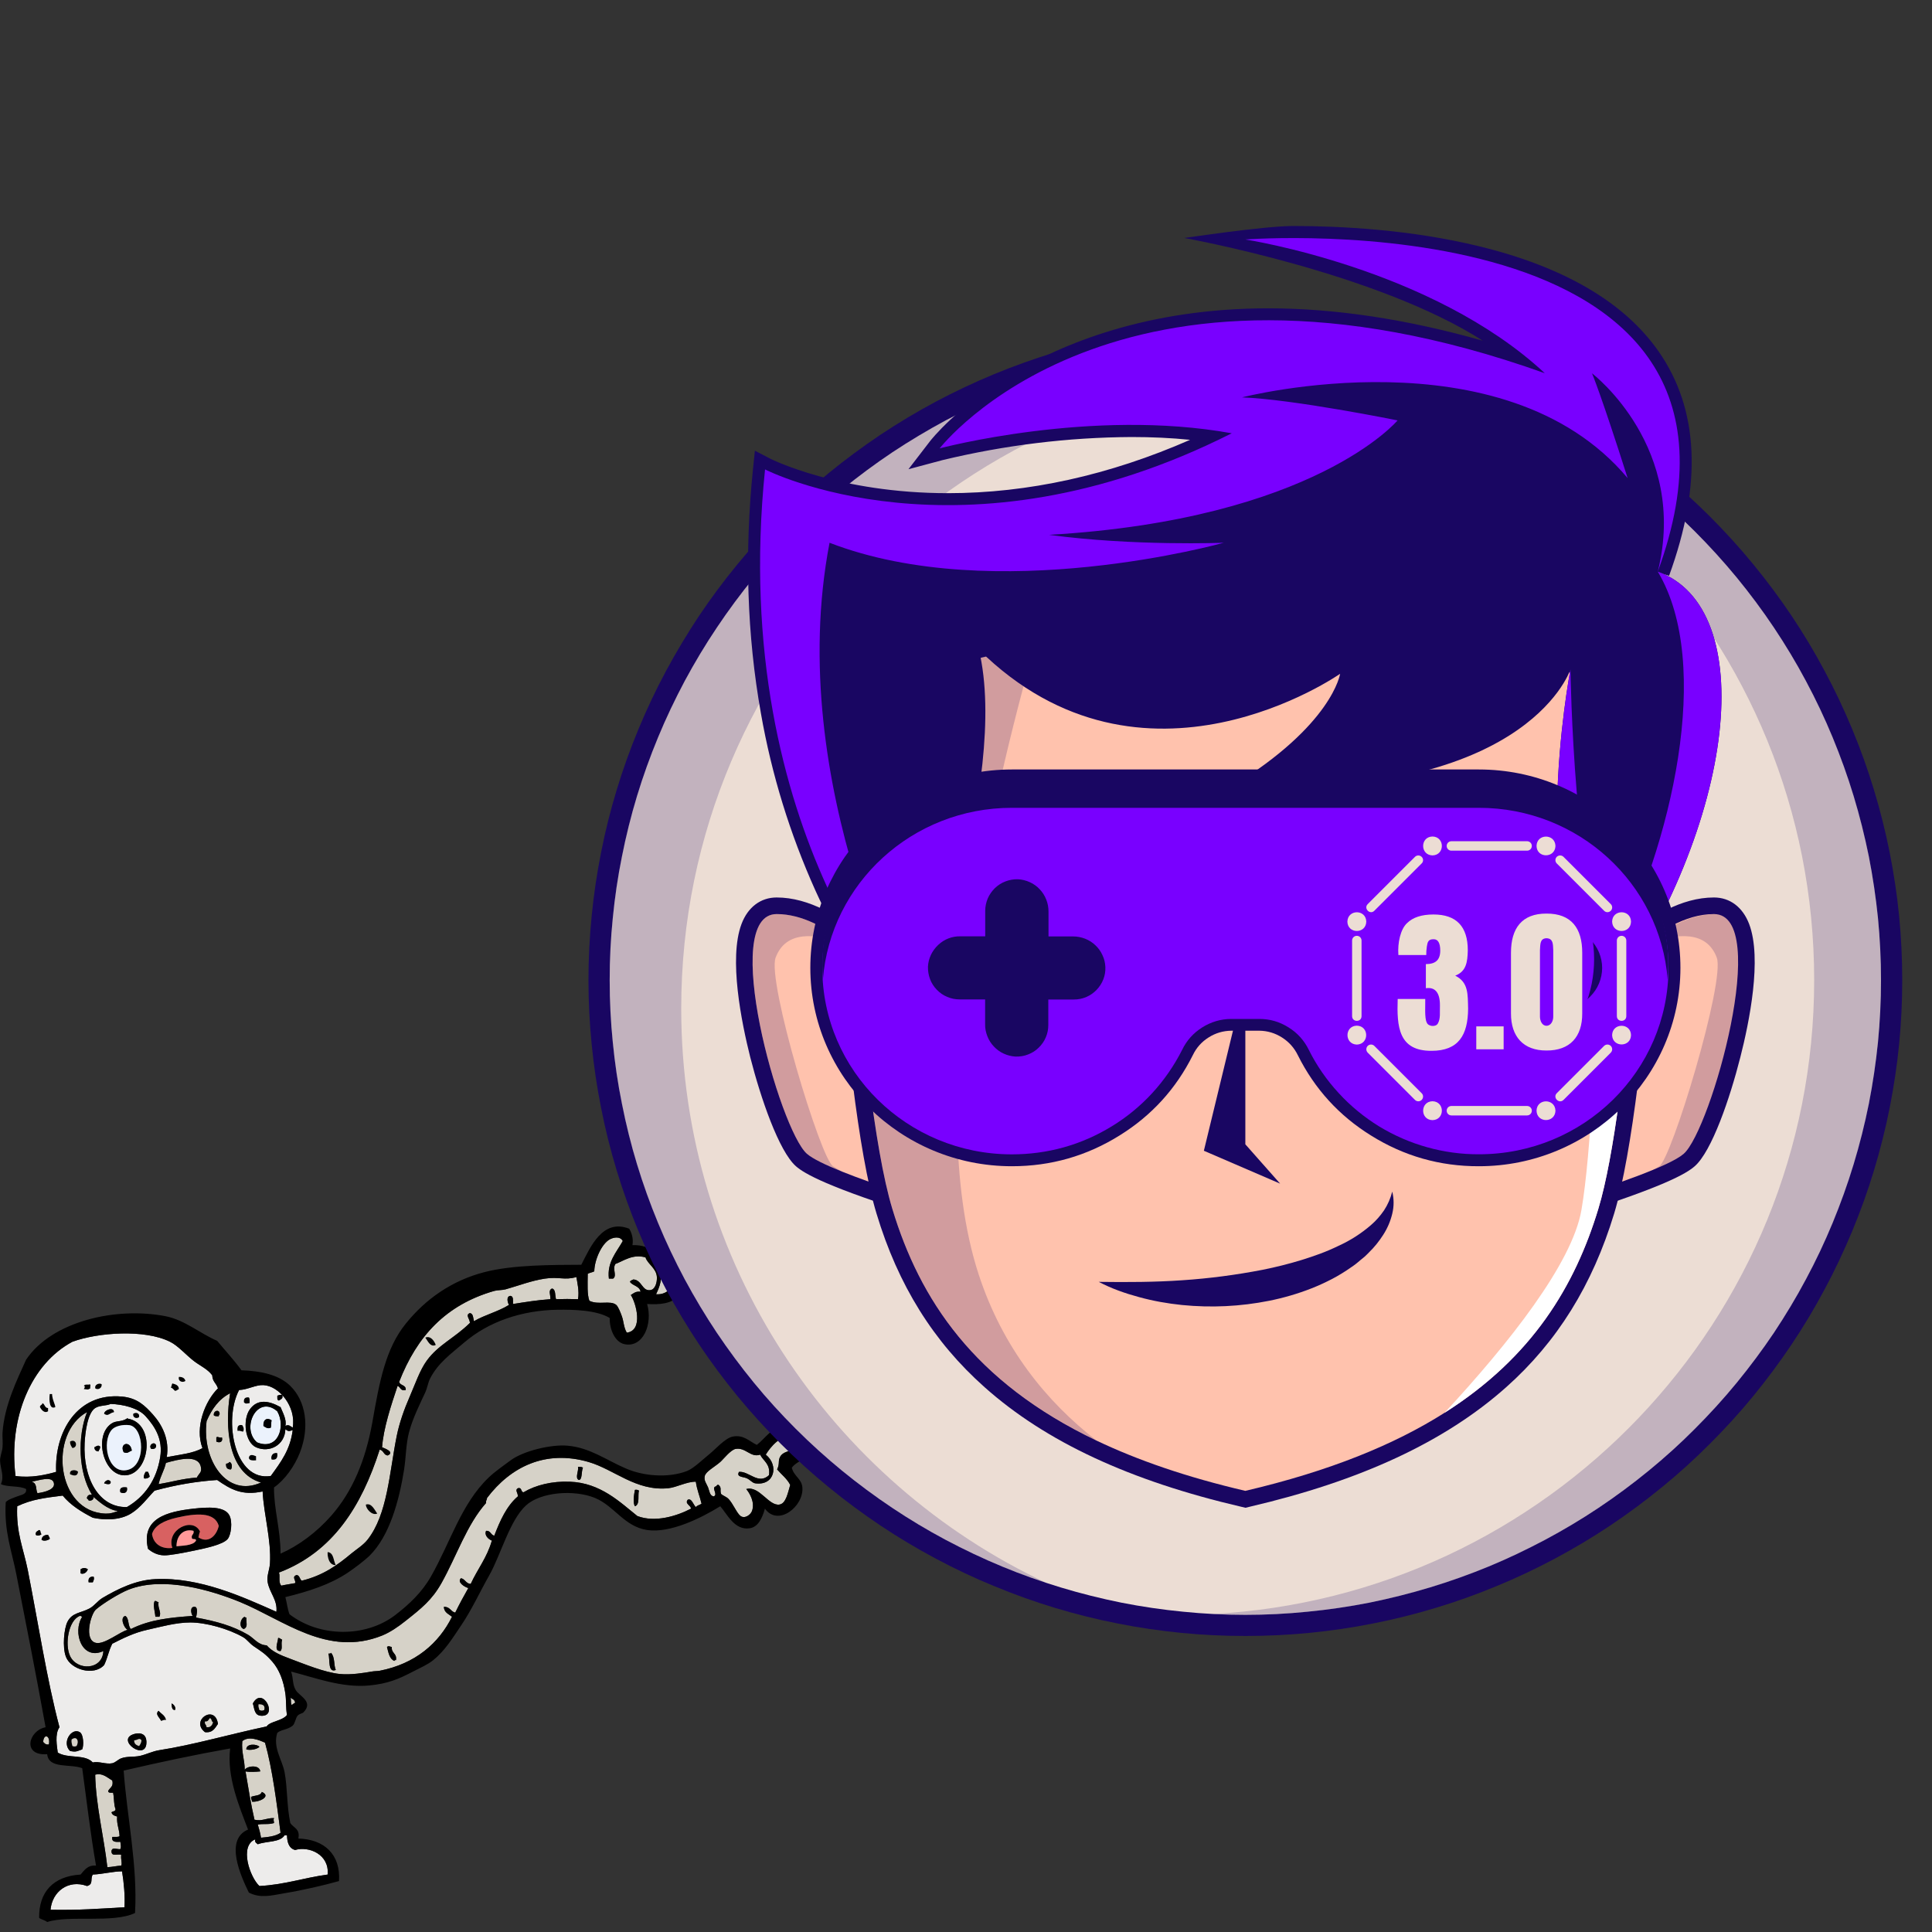
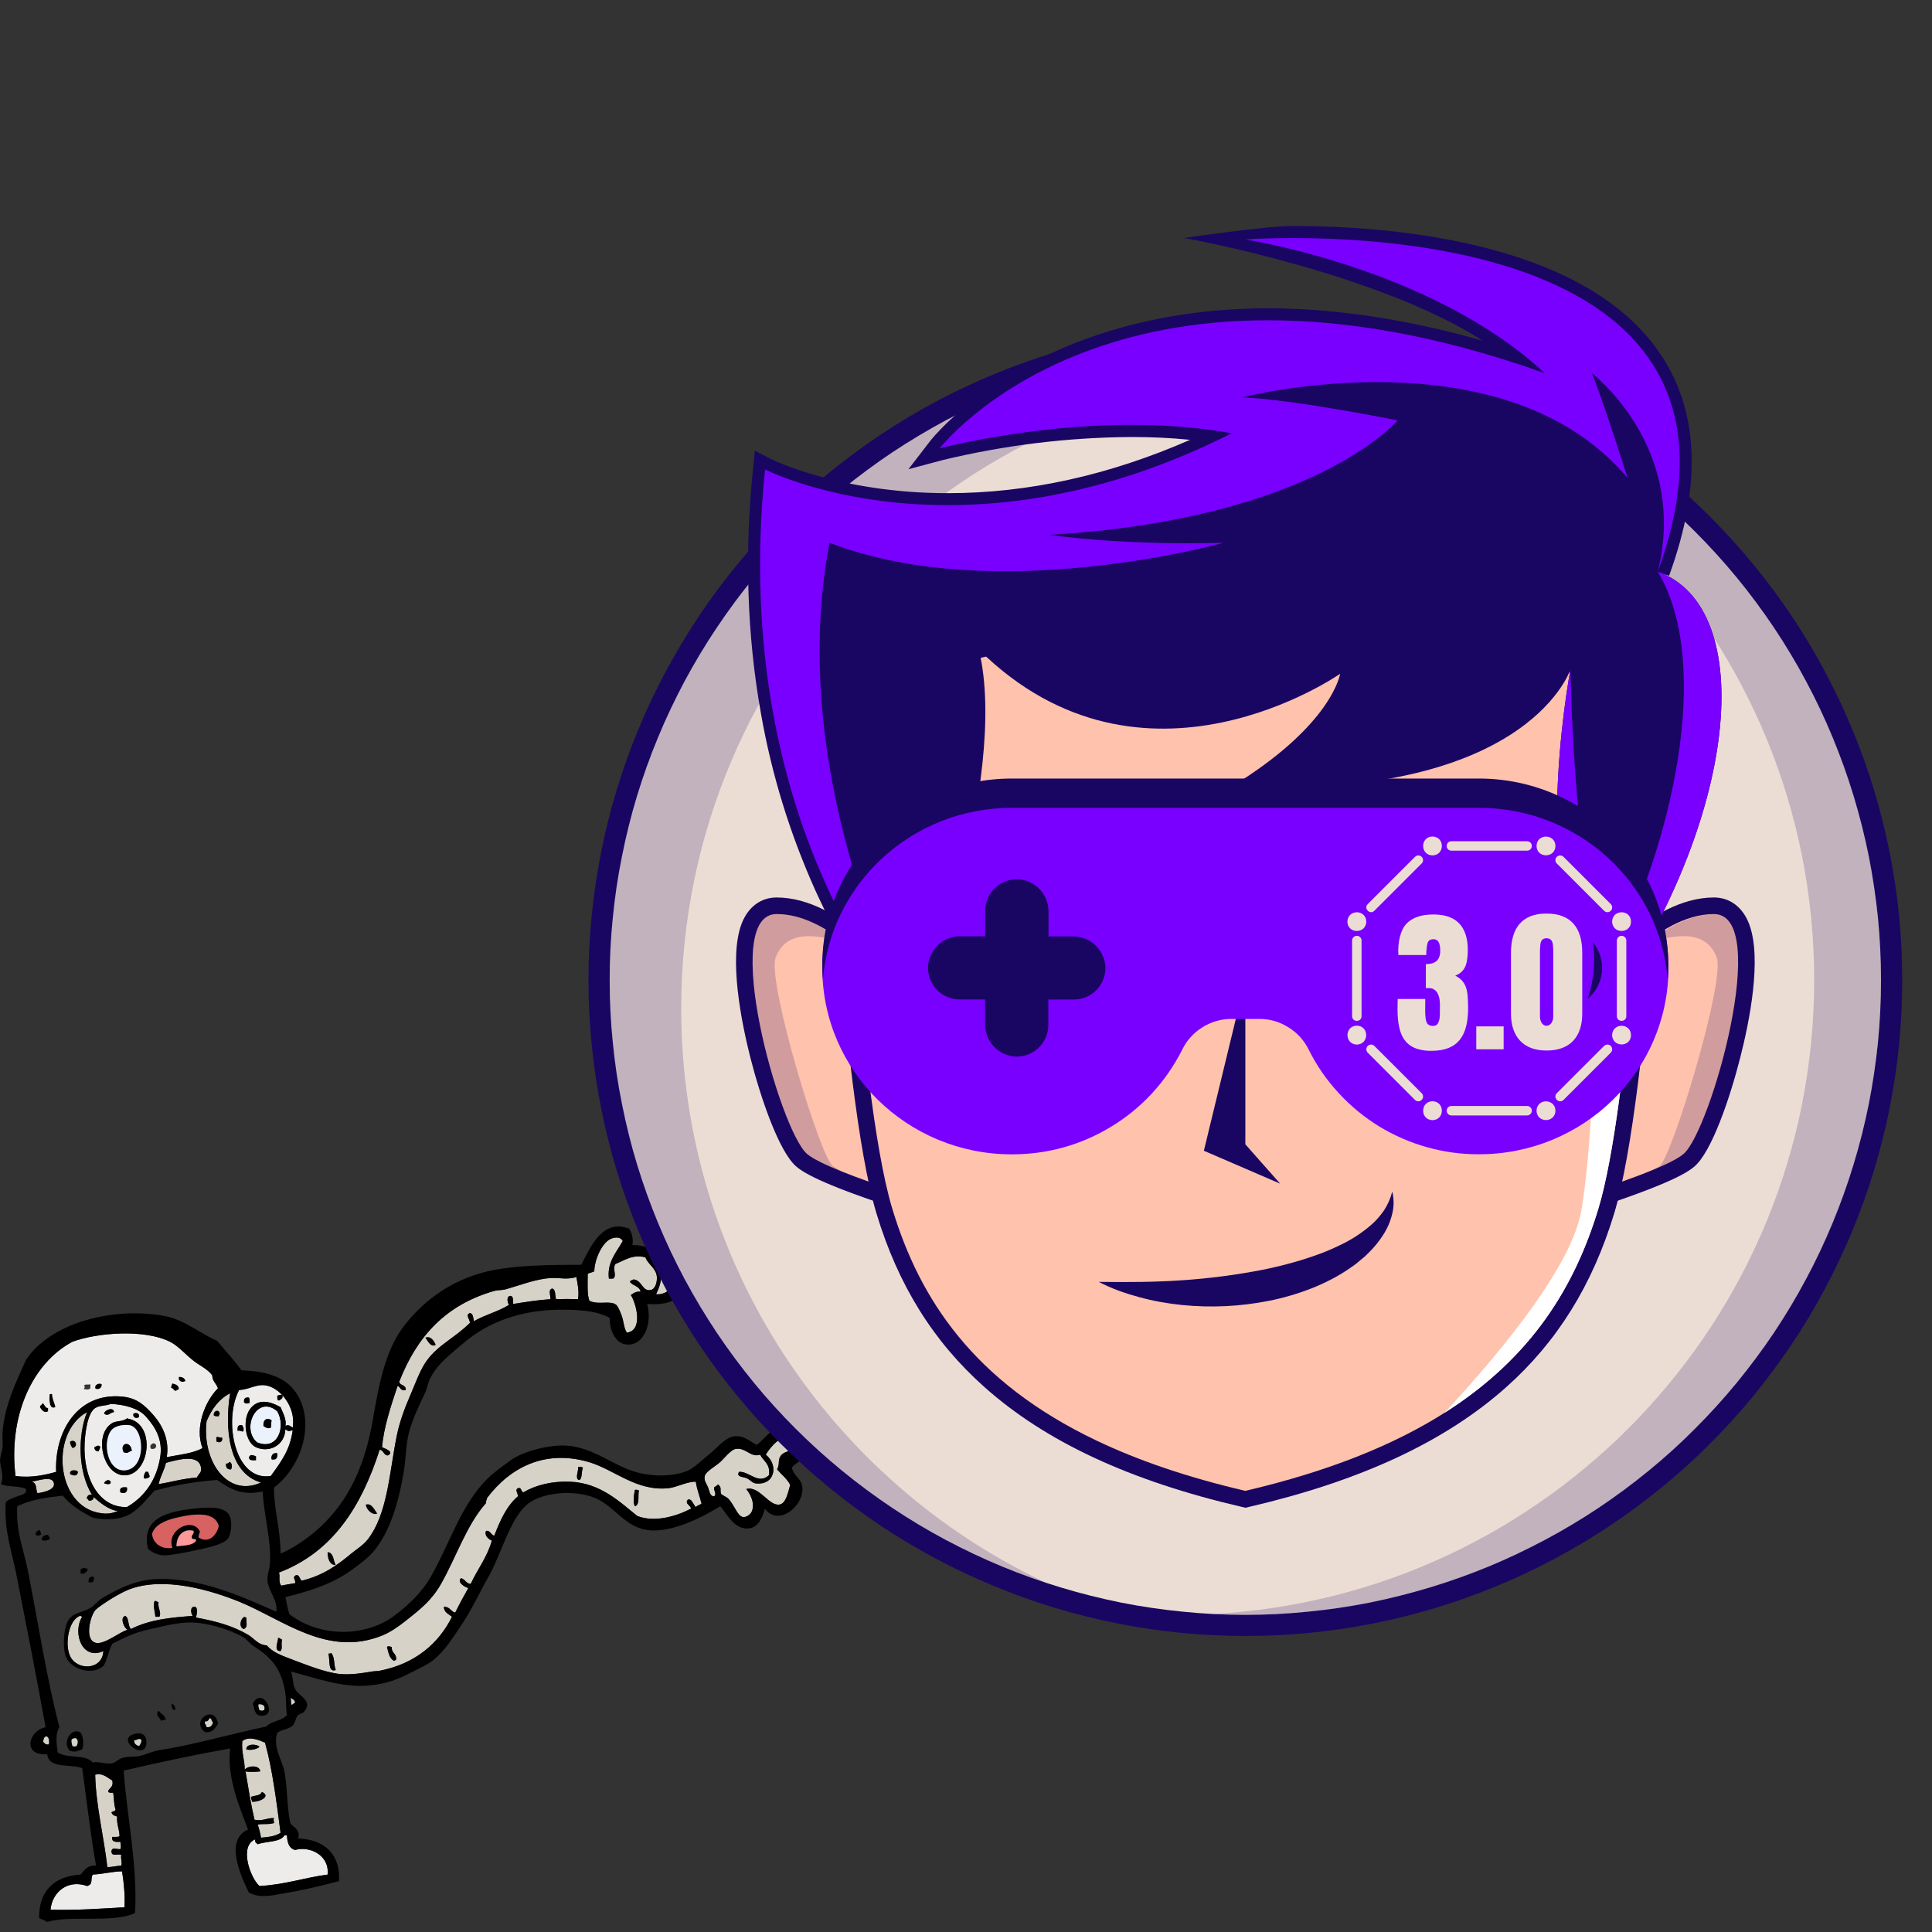
<svg xmlns="http://www.w3.org/2000/svg" width="100" zoomAndPan="magnify" viewBox="0 0 75 75" height="100" preserveAspectRatio="xMidYMid meet" version="1.0">
  <rect x="0" y="0" width="75" height="75" fill="#333333" stroke="none" />
  <defs>
    <filter x="0%" y="0%" width="100%" height="100%" id="377acda86e">
      <feColorMatrix values="0 0 0 0 1 0 0 0 0 1 0 0 0 0 1 0 0 0 1 0" color-interpolation-filters="sRGB" />
    </filter>
    <clipPath id="8743202400">
      <path d="M 27 55 L 31.5 55 L 31.5 59 L 27 59 Z M 27 55 " clip-rule="nonzero" />
    </clipPath>
    <clipPath id="68232b59e8">
      <path d="M 1 72 L 5 72 L 5 74.613 L 1 74.613 Z M 1 72 " clip-rule="nonzero" />
    </clipPath>
    <clipPath id="8e7a9012c1">
      <path d="M 0.004 47.613 L 31.496 47.613 L 31.496 74.613 L 0.004 74.613 Z M 0.004 47.613 " clip-rule="nonzero" />
    </clipPath>
    <clipPath id="82c227daf0">
      <path d="M 22.844 12 L 73.844 12 L 73.844 63.516 L 22.844 63.516 Z M 22.844 12 " clip-rule="nonzero" />
    </clipPath>
    <clipPath id="509bdb17f0">
      <path d="M 23 13 L 73.844 13 L 73.844 63 L 23 63 Z M 23 13 " clip-rule="nonzero" />
    </clipPath>
    <clipPath id="7cea4a920e">
      <path d="M 46 13 L 73.844 13 L 73.844 63 L 46 63 Z M 46 13 " clip-rule="nonzero" />
    </clipPath>
    <mask id="c54ddd8e7a">
      <g filter="url(#377acda86e)">
        <rect x="-7.5" width="90" fill="#000000" y="-7.5" height="90" fill-opacity="0.2" />
      </g>
    </mask>
    <clipPath id="e4605818fe">
      <path d="M 1 0.199 L 27.199 0.199 L 27.199 49.879 L 1 49.879 Z M 1 0.199 " clip-rule="nonzero" />
    </clipPath>
    <clipPath id="e38052e7b2">
      <rect x="0" width="28" y="0" height="50" />
    </clipPath>
    <mask id="2ed67548a6">
      <g filter="url(#377acda86e)">
        <rect x="-7.5" width="90" fill="#000000" y="-7.5" height="90" fill-opacity="0.2" />
      </g>
    </mask>
    <clipPath id="c6838f0096">
      <path d="M 0.52 0.199 L 36 0.199 L 36 48.68 L 0.52 48.68 Z M 0.52 0.199 " clip-rule="nonzero" />
    </clipPath>
    <clipPath id="4aaadae949">
      <rect x="0" width="37" y="0" height="49" />
    </clipPath>
    <mask id="0bce3b55ed">
      <g filter="url(#377acda86e)">
        <rect x="-7.5" width="90" fill="#000000" y="-7.5" height="90" fill-opacity="0.2" />
      </g>
    </mask>
    <clipPath id="3bffda5edb">
      <path d="M 0.039 0.281 L 4 0.281 L 4 10.602 L 0.039 10.602 Z M 0.039 0.281 " clip-rule="nonzero" />
    </clipPath>
    <clipPath id="859e3ba824">
      <rect x="0" width="5" y="0" height="11" />
    </clipPath>
    <mask id="35d331adaa">
      <g filter="url(#377acda86e)">
        <rect x="-7.5" width="90" fill="#000000" y="-7.5" height="90" fill-opacity="0.2" />
      </g>
    </mask>
    <clipPath id="ea0152fd1d">
      <path d="M 0.84 0.281 L 4.68 0.281 L 4.68 10.602 L 0.84 10.602 Z M 0.84 0.281 " clip-rule="nonzero" />
    </clipPath>
    <clipPath id="c43762693c">
      <rect x="0" width="5" y="0" height="11" />
    </clipPath>
    <clipPath id="c28802e30b">
      <path d="M 29 8.766 L 66 8.766 L 66 41 L 29 41 Z M 29 8.766 " clip-rule="nonzero" />
    </clipPath>
    <mask id="b7683f6987">
      <g filter="url(#377acda86e)">
        <rect x="-7.5" width="90" fill="#000000" y="-7.5" height="90" fill-opacity="0.2" />
      </g>
    </mask>
    <clipPath id="98a98cbbee">
      <path d="M 0.398 1 L 10.719 1 L 10.719 32 L 0.398 32 Z M 0.398 1 " clip-rule="nonzero" />
    </clipPath>
    <clipPath id="078da7b55c">
-       <rect x="0" width="11" y="0" height="33" />
-     </clipPath>
+       </clipPath>
    <clipPath id="fd5af4f75a">
      <path d="M 52.133 32.363 L 61.883 32.363 L 61.883 42.113 L 52.133 42.113 Z M 52.133 32.363 " clip-rule="nonzero" />
    </clipPath>
    <clipPath id="1fb4f9c291">
      <path d="M 52.133 32.363 L 63.383 32.363 L 63.383 43.613 L 52.133 43.613 Z M 52.133 32.363 " clip-rule="nonzero" />
    </clipPath>
  </defs>
  <path fill="#d6d2c8" d="M 24.176 48.176 C 23.938 48.605 23.559 48.992 23.637 49.637 L 23.797 49.637 C 23.969 49.527 23.758 49.266 23.891 49.066 C 24.223 48.941 24.566 48.672 25.059 48.812 C 25.133 49.066 25.48 49.227 25.5 49.574 C 25.512 49.773 25.441 50.055 25.246 50.082 C 24.922 50.129 24.922 49.688 24.586 49.668 C 24.543 49.703 24.465 49.699 24.457 49.766 C 24.566 49.918 24.828 49.922 24.867 50.145 C 24.676 50.121 24.594 50.207 24.488 50.273 C 24.691 50.574 24.988 51.652 24.332 51.734 C 24.211 51.535 24.215 51.301 24.141 51.098 C 24.098 50.977 24.004 50.727 23.922 50.656 C 23.695 50.465 23.234 50.672 22.879 50.496 C 22.789 50.246 22.812 49.867 22.816 49.445 C 22.891 49.406 22.996 49.395 23.07 49.352 C 23.078 48.902 23.355 48.289 23.668 48.113 C 23.797 48.043 24.066 47.969 24.176 48.176 " fill-opacity="1" fill-rule="evenodd" />
  <path fill="#d6d2c8" d="M 25.469 50.242 C 25.586 49.992 25.777 49.586 25.562 49.191 C 26.508 48.676 26.398 50.32 25.469 50.242 " fill-opacity="1" fill-rule="evenodd" />
  <path fill="#000000" d="M 16.918 52.211 C 16.699 52.316 16.602 52.047 16.508 51.926 C 16.711 51.836 16.859 52.051 16.918 52.211 " fill-opacity="1" fill-rule="evenodd" />
  <path fill="#000000" d="M 6.945 53.449 C 7.082 53.449 7.172 53.496 7.199 53.609 C 7.09 53.688 6.898 53.629 6.945 53.449 " fill-opacity="1" fill-rule="evenodd" />
  <path fill="#000000" d="M 3.949 53.738 C 3.965 53.883 3.809 53.977 3.695 53.895 L 3.695 53.832 C 3.711 53.734 3.871 53.672 3.949 53.738 " fill-opacity="1" fill-rule="evenodd" />
  <path fill="#000000" d="M 6.691 53.707 C 6.816 53.742 6.941 53.77 6.945 53.926 C 6.887 53.941 6.867 53.996 6.789 53.992 C 6.738 53.945 6.703 53.887 6.629 53.863 C 6.664 53.82 6.66 53.746 6.691 53.707 " fill-opacity="1" fill-rule="evenodd" />
-   <path fill="#000000" d="M 3.473 53.738 C 3.543 53.73 3.488 53.848 3.508 53.895 C 3.41 53.965 3.395 53.934 3.254 53.926 C 3.262 53.906 3.332 53.805 3.254 53.801 C 3.293 53.711 3.457 53.77 3.473 53.738 " fill-opacity="1" fill-rule="evenodd" />
-   <path fill="#d6d2c8" d="M 8.777 56.82 C 8.762 56.969 8.82 57.047 8.965 57.043 C 9.027 56.965 9.008 56.766 8.902 56.754 C 8.883 56.797 8.836 56.816 8.777 56.82 M 8.398 55.801 L 8.398 55.961 C 8.512 56.02 8.664 55.992 8.617 55.801 C 8.504 55.832 8.449 55.746 8.398 55.801 M 8.301 54.945 C 8.34 54.98 8.414 54.98 8.492 54.977 C 8.5 54.953 8.492 54.914 8.523 54.914 C 8.551 54.688 8.27 54.746 8.301 54.945 M 8.934 54.086 C 8.719 55.395 8.848 57.184 10.133 57.551 C 8.805 58.156 7.832 56.68 8.02 55.168 C 8.219 54.703 8.492 54.312 8.934 54.086 " fill-opacity="1" fill-rule="evenodd" />
+   <path fill="#d6d2c8" d="M 8.777 56.82 C 8.762 56.969 8.82 57.047 8.965 57.043 C 9.027 56.965 9.008 56.766 8.902 56.754 C 8.883 56.797 8.836 56.816 8.777 56.82 M 8.398 55.801 C 8.512 56.02 8.664 55.992 8.617 55.801 C 8.504 55.832 8.449 55.746 8.398 55.801 M 8.301 54.945 C 8.34 54.98 8.414 54.98 8.492 54.977 C 8.5 54.953 8.492 54.914 8.523 54.914 C 8.551 54.688 8.27 54.746 8.301 54.945 M 8.934 54.086 C 8.719 55.395 8.848 57.184 10.133 57.551 C 8.805 58.156 7.832 56.68 8.02 55.168 C 8.219 54.703 8.492 54.312 8.934 54.086 " fill-opacity="1" fill-rule="evenodd" />
  <path fill="#000000" d="M 1.93 54.117 L 2.023 54.117 C 2.023 54.316 2.148 54.531 2.148 54.625 C 1.918 54.734 1.902 54.371 1.93 54.117 " fill-opacity="1" fill-rule="evenodd" />
  <path fill="#000000" d="M 10.953 54.148 C 11.02 54.27 10.918 54.324 10.828 54.371 C 10.746 54.367 10.766 54.266 10.762 54.184 C 10.801 54.145 10.875 54.145 10.953 54.148 " fill-opacity="1" fill-rule="evenodd" />
  <path fill="#000000" d="M 9.66 54.246 C 9.703 54.285 9.691 54.383 9.691 54.469 C 9.57 54.484 9.543 54.512 9.469 54.438 C 9.453 54.293 9.516 54.227 9.66 54.246 " fill-opacity="1" fill-rule="evenodd" />
  <path fill="#000000" d="M 1.645 54.469 C 1.746 54.5 1.73 54.656 1.867 54.66 L 1.867 54.785 C 1.723 54.883 1.602 54.723 1.551 54.625 C 1.543 54.535 1.645 54.551 1.645 54.469 " fill-opacity="1" fill-rule="evenodd" />
  <path fill="#edeceb" d="M 4.672 57.93 C 4.812 58.004 4.973 57.945 4.926 57.742 C 4.762 57.723 4.625 57.734 4.672 57.93 M 4.043 57.582 C 4.117 57.605 4.312 57.668 4.293 57.52 C 4.227 57.398 4.07 57.484 4.043 57.582 M 5.59 57.391 C 5.703 57.41 5.758 57.371 5.809 57.328 C 5.801 57.254 5.773 57.195 5.746 57.137 L 5.652 57.137 C 5.617 57.207 5.57 57.266 5.59 57.391 M 3.664 56.184 C 3.668 56.285 3.723 56.336 3.82 56.344 C 3.84 56.277 3.898 56.25 3.887 56.152 C 3.812 56.082 3.727 56.152 3.664 56.184 M 5.871 56.246 C 5.992 56.258 6.059 56.223 6.062 56.121 C 6.016 55.922 5.738 56.094 5.871 56.246 M 4.328 55.262 C 3.605 55.742 4.031 57.383 4.926 57.266 C 5.836 57.145 6.043 55.254 4.957 55.07 C 4.957 55.055 4.934 55.035 4.926 55.07 C 4.695 55.211 4.512 55.137 4.328 55.262 M 5.18 54.879 C 5.141 55.035 5.309 55.082 5.398 55.008 C 5.418 54.852 5.285 54.828 5.18 54.879 M 4.043 54.879 C 4.207 54.992 4.246 54.848 4.422 54.816 C 4.418 54.605 4.055 54.73 4.043 54.879 M 4.926 58.504 C 3.824 58.531 3.219 57.363 3.285 56.023 C 3.305 55.625 3.395 54.852 3.695 54.66 C 3.867 54.547 4.148 54.578 4.293 54.5 C 4.773 54.516 5.359 54.652 5.652 54.977 C 6.031 55.395 6.328 55.887 6.219 56.566 C 6.078 57.449 5.617 58.105 4.926 58.504 " fill-opacity="1" fill-rule="evenodd" />
  <path fill="#ebf2fc" d="M 10.227 55.355 C 10.309 55.414 10.402 55.477 10.512 55.422 C 10.547 55.281 10.516 55.242 10.543 55.137 C 10.363 55.012 10.207 55.113 10.227 55.355 M 10.762 54.785 C 11.102 55.363 10.801 56.332 9.977 55.992 C 9.344 55.445 9.98 54.117 10.762 54.785 " fill-opacity="1" fill-rule="evenodd" />
  <path fill="#000000" d="M 4.422 54.816 C 4.246 54.848 4.207 54.992 4.043 54.879 C 4.055 54.73 4.418 54.605 4.422 54.816 " fill-opacity="1" fill-rule="evenodd" />
  <path fill="#000000" d="M 8.523 54.914 C 8.492 54.914 8.5 54.953 8.492 54.977 C 8.414 54.98 8.34 54.98 8.301 54.945 C 8.27 54.746 8.551 54.688 8.523 54.914 " fill-opacity="1" fill-rule="evenodd" />
  <path fill="#000000" d="M 5.398 55.008 C 5.309 55.082 5.141 55.035 5.18 54.879 C 5.285 54.828 5.418 54.852 5.398 55.008 " fill-opacity="1" fill-rule="evenodd" />
  <path fill="#000000" d="M 4.328 55.516 C 3.953 55.98 4.168 57.18 4.895 57.074 C 5.703 56.957 5.598 55.398 5.02 55.324 C 4.762 55.293 4.453 55.359 4.328 55.516 M 4.926 55.07 C 4.934 55.035 4.957 55.055 4.957 55.07 C 6.043 55.254 5.836 57.145 4.926 57.266 C 4.031 57.383 3.605 55.742 4.328 55.262 C 4.512 55.137 4.695 55.211 4.926 55.07 " fill-opacity="1" fill-rule="evenodd" />
  <path fill="#000000" d="M 10.543 55.137 C 10.516 55.242 10.547 55.281 10.512 55.422 C 10.402 55.477 10.309 55.414 10.227 55.355 C 10.207 55.113 10.363 55.012 10.543 55.137 " fill-opacity="1" fill-rule="evenodd" />
  <path fill="#ebf2fc" d="M 4.801 56.375 C 4.961 56.441 4.992 56.355 5.117 56.312 C 5.059 55.902 4.625 56.027 4.801 56.375 M 5.02 55.324 C 5.598 55.398 5.703 56.957 4.895 57.074 C 4.168 57.18 3.953 55.98 4.328 55.516 C 4.453 55.359 4.758 55.293 5.02 55.324 " fill-opacity="1" fill-rule="evenodd" />
  <path fill="#000000" d="M 9.406 55.324 C 9.457 55.402 9.488 55.48 9.438 55.578 C 9.363 55.57 9.32 55.531 9.219 55.547 C 9.203 55.395 9.234 55.289 9.406 55.324 " fill-opacity="1" fill-rule="evenodd" />
  <path fill="#000000" d="M 8.617 55.801 C 8.664 55.992 8.512 56.02 8.398 55.961 L 8.398 55.801 C 8.449 55.746 8.504 55.832 8.617 55.801 " fill-opacity="1" fill-rule="evenodd" />
  <g clip-path="url(#8743202400)">
    <path fill="#d6d2c8" d="M 30.168 57.043 C 30.336 57.242 30.551 57.398 30.676 57.645 C 30.586 57.941 30.516 58.363 30.262 58.406 C 29.844 58.48 29.477 57.66 28.969 57.805 C 29.094 57.953 29.32 58.32 29.191 58.66 C 29.137 58.805 28.914 58.969 28.75 58.852 C 28.605 58.75 28.457 58.367 28.277 58.184 C 28.188 58.098 28.078 58.07 27.992 57.996 C 27.938 57.832 28.027 57.762 27.898 57.645 C 27.812 57.621 27.832 57.707 27.77 57.707 C 27.617 57.77 27.883 58.02 27.707 58.09 C 27.547 58.07 27.539 57.867 27.488 57.742 C 27.426 57.59 27.316 57.477 27.359 57.297 C 27.406 57.117 27.738 56.949 27.961 56.754 C 28.082 56.648 28.363 56.281 28.559 56.246 C 28.949 56.18 29.141 56.598 29.508 56.469 C 29.633 56.723 29.914 56.824 29.852 57.266 C 29.441 57.652 29.078 57.105 28.688 57.137 C 28.57 57.352 28.859 57.32 29 57.391 C 29.129 57.453 29.207 57.566 29.316 57.582 C 30.074 57.688 30.242 56.879 29.727 56.469 C 29.898 56.184 30.332 55.645 30.801 55.77 C 30.922 55.805 31.051 55.945 31.02 56.09 C 30.973 56.32 30.453 56.277 30.297 56.531 C 30.184 56.711 30.285 56.801 30.168 57.043 " fill-opacity="1" fill-rule="evenodd" />
  </g>
  <path fill="#000000" d="M 2.812 56.215 C 2.766 56.145 2.715 56.078 2.719 55.961 C 2.953 55.82 3.055 56.184 2.812 56.215 " fill-opacity="1" fill-rule="evenodd" />
  <path fill="#000000" d="M 5.117 56.312 C 4.992 56.355 4.961 56.441 4.801 56.375 C 4.625 56.027 5.059 55.902 5.117 56.312 " fill-opacity="1" fill-rule="evenodd" />
-   <path fill="#000000" d="M 6.062 56.121 C 6.059 56.223 5.992 56.258 5.871 56.246 C 5.738 56.09 6.016 55.922 6.062 56.121 " fill-opacity="1" fill-rule="evenodd" />
  <path fill="#000000" d="M 3.883 56.152 C 3.898 56.25 3.84 56.277 3.82 56.344 C 3.723 56.336 3.668 56.285 3.664 56.184 C 3.727 56.152 3.812 56.082 3.883 56.152 " fill-opacity="1" fill-rule="evenodd" />
  <path fill="#000000" d="M 10.762 56.406 C 10.789 56.59 10.734 56.691 10.543 56.66 C 10.5 56.543 10.57 56.375 10.762 56.406 " fill-opacity="1" fill-rule="evenodd" />
  <path fill="#000000" d="M 9.941 56.531 L 9.941 56.691 C 9.809 56.699 9.68 56.703 9.66 56.598 C 9.676 56.43 9.836 56.484 9.941 56.531 " fill-opacity="1" fill-rule="evenodd" />
  <path fill="#d6d2c8" d="M 12.75 64.191 C 12.816 64.422 12.719 64.953 13.035 64.828 C 12.949 64.637 13.012 64.332 12.848 64.16 C 12.84 64.195 12.797 64.195 12.75 64.191 M 15.023 63.938 C 15.082 64.152 15.113 64.395 15.309 64.477 C 15.312 64.453 15.332 64.441 15.371 64.445 C 15.418 64.176 15.184 64.188 15.211 63.938 C 15.141 63.926 15.082 63.875 15.023 63.938 M 10.891 64.094 C 10.984 63.977 10.895 63.832 10.953 63.652 C 10.895 63.637 10.875 63.582 10.797 63.586 C 10.789 63.754 10.617 64.105 10.891 64.094 M 9.469 63.238 C 9.633 63.152 9.555 63 9.562 62.793 C 9.539 62.785 9.504 62.793 9.5 62.762 C 9.32 62.832 9.262 63.184 9.469 63.238 M 6.031 62.762 L 6.188 62.762 C 6.281 62.582 6.109 62.426 6.156 62.188 C 6.082 62.203 6.09 62.129 6 62.156 C 5.93 62.32 6.02 62.574 6.031 62.762 M 24.648 58.473 C 24.855 58.406 24.75 58.023 24.805 57.867 C 24.77 57.84 24.719 57.824 24.648 57.836 C 24.609 58.031 24.562 58.34 24.648 58.473 M 22.469 57.453 C 22.613 57.445 22.559 57.137 22.629 56.977 C 22.59 56.941 22.516 56.941 22.438 56.945 C 22.473 57.105 22.309 57.375 22.469 57.453 M 27.012 57.52 C 27.055 57.836 27.168 58.086 27.234 58.375 C 27.164 58.422 27.066 58.438 27.012 58.504 C 26.914 58.418 26.852 58.148 26.699 58.219 C 26.57 58.379 26.82 58.434 26.824 58.566 C 26.262 58.859 25.422 59.113 24.742 58.852 C 24.082 58.328 23.32 57.562 22.121 57.52 C 21.438 57.492 20.797 57.648 20.324 57.93 C 20.207 57.922 20.273 57.727 20.102 57.773 C 19.977 57.848 20.113 57.953 20.102 58.09 C 19.664 58.465 19.414 59.027 19.188 59.613 C 19.047 59.586 19.051 59.414 18.871 59.426 C 18.789 59.594 18.957 59.754 19.094 59.805 C 18.91 60.461 18.535 60.914 18.273 61.488 C 18.086 61.477 18.062 61.301 17.895 61.266 C 17.734 61.418 18.027 61.605 18.18 61.648 C 18.004 61.957 17.832 62.273 17.672 62.602 C 17.492 62.562 17.469 62.363 17.23 62.379 C 17.242 62.602 17.418 62.656 17.547 62.762 C 17.039 63.785 16.133 64.586 14.738 64.859 C 14.645 64.875 14.523 64.871 14.422 64.891 C 14.133 64.941 13.617 65.027 13.191 64.984 C 12.59 64.922 11.816 64.598 11.238 64.383 C 10.902 64.258 10.566 64.121 10.352 63.871 C 10.023 63.863 9.859 63.594 9.629 63.461 C 9.039 63.117 8.406 62.938 7.609 62.793 C 7.633 62.699 7.695 62.418 7.578 62.379 C 7.359 62.344 7.41 62.637 7.48 62.73 C 6.609 62.793 5.828 62.867 5.082 63.238 C 4.957 63.121 5.02 62.816 4.863 62.73 C 4.645 62.785 4.809 63.203 4.957 63.27 C 4.668 63.332 4.062 63.848 3.727 63.777 C 3.242 63.676 3.523 62.648 3.727 62.477 C 3.992 62.25 4.625 61.855 4.988 61.711 C 6.344 61.176 8.199 61.734 9.312 62.188 C 11.004 62.883 12.711 64.344 14.836 63.492 C 15.141 63.367 15.453 63.156 15.75 62.918 C 16.348 62.445 16.766 62.117 17.137 61.457 C 17.73 60.398 18.121 59.184 18.871 58.344 C 18.852 58.246 18.906 58.227 18.906 58.152 C 19.824 56.938 21.176 56.27 22.848 56.754 C 23.852 57.047 24.688 57.895 25.941 57.773 C 26.273 57.738 26.664 57.512 27.012 57.52 " fill-opacity="1" fill-rule="evenodd" />
  <path fill="#d6d2c8" d="M 6.156 57.613 C 6.238 57.27 6.375 57.09 6.441 56.789 C 6.914 56.656 7.695 56.445 7.797 56.945 C 7.844 57.168 7.734 57.18 7.641 57.359 C 7.043 57.406 6.711 57.523 6.156 57.613 " fill-opacity="1" fill-rule="evenodd" />
  <path fill="#000000" d="M 8.902 56.754 C 9.008 56.766 9.027 56.965 8.965 57.043 C 8.82 57.047 8.762 56.969 8.777 56.82 C 8.836 56.816 8.883 56.797 8.902 56.754 " fill-opacity="1" fill-rule="evenodd" />
  <path fill="#000000" d="M 22.438 56.945 C 22.516 56.941 22.59 56.941 22.629 56.977 C 22.559 57.137 22.613 57.445 22.469 57.453 C 22.309 57.375 22.473 57.105 22.438 56.945 " fill-opacity="1" fill-rule="evenodd" />
  <path fill="#000000" d="M 3.031 57.137 C 3.008 57.324 2.859 57.293 2.719 57.23 C 2.676 57.035 2.965 57.039 3.031 57.137 " fill-opacity="1" fill-rule="evenodd" />
  <path fill="#000000" d="M 5.652 57.137 L 5.746 57.137 C 5.773 57.195 5.801 57.254 5.809 57.328 C 5.758 57.371 5.703 57.41 5.59 57.391 C 5.57 57.266 5.617 57.207 5.652 57.137 " fill-opacity="1" fill-rule="evenodd" />
  <path fill="#d6d2c8" d="M 1.453 57.965 C 1.375 57.797 1.453 57.59 1.234 57.52 C 1.504 57.469 2.008 57.293 2.086 57.551 C 2.172 57.816 1.75 57.926 1.453 57.965 " fill-opacity="1" fill-rule="evenodd" />
  <path fill="#000000" d="M 4.297 57.52 C 4.312 57.668 4.117 57.605 4.043 57.582 C 4.07 57.484 4.227 57.398 4.297 57.52 " fill-opacity="1" fill-rule="evenodd" />
-   <path fill="#edeceb" d="M 5.684 67.59 C 5.668 67.336 5.484 67.246 5.242 67.305 C 4.406 67.508 5.73 68.453 5.684 67.59 M 3.098 67.242 C 2.781 67.051 2.383 67.645 2.719 67.973 C 2.953 68.02 2.973 67.988 3.191 67.91 C 3.258 67.762 3.246 67.332 3.098 67.242 M 7.957 67.242 C 8.266 67.277 8.344 67.082 8.461 66.922 C 8.352 66.137 7.371 66.789 7.957 67.242 M 6.25 66.797 C 6.324 66.797 6.344 66.742 6.441 66.766 C 6.406 66.59 6.254 66.531 6.156 66.414 C 6.004 66.547 6.203 66.676 6.25 66.797 M 6.789 66.383 C 6.848 66.301 6.75 66.16 6.66 66.129 C 6.672 66.246 6.664 66.379 6.789 66.383 M 10.133 66.605 C 10.824 66.652 10.191 65.426 9.816 66.129 C 9.879 66.332 9.871 66.59 10.133 66.605 M 3.441 61.426 L 3.602 61.426 C 3.637 61.34 3.668 61.293 3.633 61.203 C 3.492 61.199 3.414 61.262 3.441 61.426 M 3.129 60.918 L 3.129 61.078 C 3.246 61.129 3.371 61.039 3.41 60.918 C 3.309 60.855 3.23 60.855 3.129 60.918 M 1.613 59.773 C 1.699 59.844 1.867 59.793 1.93 59.742 C 1.934 59.664 1.879 59.645 1.867 59.582 C 1.719 59.582 1.629 59.645 1.613 59.773 M 1.391 59.582 C 1.449 59.641 1.57 59.602 1.613 59.551 C 1.551 59.531 1.594 59.402 1.52 59.395 C 1.461 59.438 1.367 59.453 1.391 59.582 M 6.379 60.379 C 6.582 60.379 7.047 60.297 7.418 60.219 C 7.988 60.102 8.652 59.965 8.84 59.742 C 8.969 59.586 9.039 59.074 8.902 58.82 C 8.711 58.469 8.07 58.504 7.512 58.566 C 6.492 58.68 5.465 58.938 5.746 60.125 C 5.895 60.254 6.105 60.375 6.379 60.379 M 10.195 57.898 C 10.242 58.805 10.535 59.785 10.48 60.695 C 10.465 60.93 10.352 61.176 10.387 61.395 C 10.449 61.82 10.781 62.102 10.73 62.57 C 9.43 61.996 7.762 61.219 6.031 61.301 C 5.277 61.336 4.574 61.68 3.98 62.031 C 3.793 62.141 3.66 62.344 3.473 62.441 C 3.137 62.621 2.809 62.594 2.621 62.953 C 2.488 63.211 2.414 63.934 2.559 64.316 C 2.746 64.812 3.637 65.078 4.043 64.637 C 4.188 64.332 4.211 64.098 4.359 63.809 C 4.762 63.605 5.199 63.383 5.715 63.27 C 6.242 63.152 6.836 62.984 7.387 62.984 C 7.992 62.984 8.867 63.227 9.438 63.555 C 9.59 63.641 9.668 63.781 9.848 63.906 C 10.152 64.113 10.293 64.188 10.574 64.508 C 10.84 64.812 11.008 65.25 11.078 65.746 C 11.117 66.012 11.09 66.289 11.141 66.574 C 10.961 66.809 10.477 66.82 10.352 67.02 C 8.945 67.316 7.5 67.738 6.188 67.941 C 5.914 67.984 5.691 68.105 5.43 68.164 C 5.191 68.215 4.934 68.172 4.703 68.258 C 4.586 68.301 4.48 68.422 4.359 68.449 C 4.113 68.5 3.836 68.363 3.602 68.418 C 3.293 68.082 2.645 68.281 2.242 68.035 C 2.215 67.809 2.117 67.316 2.309 67.051 C 1.82 65.211 1.48 62.984 1.078 60.949 C 0.906 60.098 0.621 59.496 0.668 58.473 C 1.238 58.203 1.73 58.148 2.434 58.059 C 2.738 58.43 3.156 58.688 3.602 58.918 C 4.016 59.008 4.629 59.035 5.082 58.758 C 5.457 58.531 5.746 58.125 6 57.867 C 6.832 57.641 7.617 57.508 8.43 57.453 C 8.957 57.82 9.398 58.07 10.195 57.898 " fill-opacity="1" fill-rule="evenodd" />
  <path fill="#000000" d="M 4.926 57.742 C 4.973 57.945 4.812 58.004 4.672 57.93 C 4.625 57.734 4.762 57.723 4.926 57.742 " fill-opacity="1" fill-rule="evenodd" />
  <path fill="#000000" d="M 24.648 57.836 C 24.719 57.824 24.77 57.84 24.805 57.867 C 24.75 58.023 24.855 58.406 24.648 58.473 C 24.562 58.34 24.609 58.031 24.648 57.836 " fill-opacity="1" fill-rule="evenodd" />
  <path fill="#000000" d="M 14.645 58.758 C 14.426 58.848 14.191 58.547 14.203 58.406 C 14.422 58.332 14.543 58.613 14.645 58.758 " fill-opacity="1" fill-rule="evenodd" />
  <path fill="#000000" d="M 6.852 60.027 C 7.027 60 7.504 60.012 7.609 59.805 C 7.625 59.707 7.465 59.781 7.449 59.711 C 7.414 59.559 7.547 59.578 7.512 59.426 C 7.117 59.328 6.848 59.617 6.852 60.027 M 6.852 58.918 C 6.395 59.023 6 59.207 5.902 59.551 C 5.965 59.98 6.324 60.141 6.691 60.09 C 6.441 59.387 7.484 58.863 7.766 59.457 C 7.73 59.516 7.727 59.605 7.703 59.68 C 8.094 59.934 8.406 59.613 8.492 59.234 C 8.336 58.684 7.602 58.742 6.852 58.918 M 5.746 60.125 C 5.465 58.938 6.492 58.68 7.512 58.566 C 8.07 58.504 8.711 58.469 8.902 58.82 C 9.039 59.074 8.969 59.586 8.84 59.742 C 8.652 59.965 7.988 60.102 7.418 60.219 C 7.047 60.297 6.582 60.379 6.379 60.379 C 6.105 60.375 5.895 60.254 5.746 60.125 " fill-opacity="1" fill-rule="evenodd" />
  <path fill="#d86161" d="M 8.492 59.234 C 8.406 59.613 8.094 59.934 7.703 59.68 C 7.727 59.605 7.73 59.516 7.766 59.457 C 7.484 58.863 6.441 59.387 6.691 60.09 C 6.324 60.141 5.965 59.98 5.902 59.551 C 6 59.207 6.395 59.023 6.852 58.918 C 7.602 58.742 8.336 58.684 8.492 59.234 " fill-opacity="1" fill-rule="evenodd" />
  <path fill="#000000" d="M 1.52 59.395 C 1.594 59.402 1.551 59.531 1.613 59.551 C 1.57 59.602 1.449 59.641 1.391 59.582 C 1.367 59.453 1.461 59.438 1.52 59.395 " fill-opacity="1" fill-rule="evenodd" />
  <path fill="#ff9999" d="M 7.512 59.426 C 7.547 59.578 7.414 59.559 7.449 59.711 C 7.465 59.781 7.625 59.707 7.609 59.805 C 7.504 60.012 7.027 60 6.852 60.027 C 6.848 59.617 7.117 59.328 7.512 59.426 " fill-opacity="1" fill-rule="evenodd" />
  <path fill="#000000" d="M 1.867 59.582 C 1.879 59.645 1.934 59.664 1.93 59.742 C 1.867 59.793 1.699 59.844 1.613 59.773 C 1.629 59.645 1.719 59.582 1.867 59.582 " fill-opacity="1" fill-rule="evenodd" />
  <path fill="#000000" d="M 13.035 60.758 C 12.766 60.77 12.703 60.422 12.719 60.25 C 12.965 60.277 12.938 60.582 13.035 60.758 " fill-opacity="1" fill-rule="evenodd" />
  <path fill="#000000" d="M 3.41 60.918 C 3.371 61.039 3.246 61.129 3.129 61.078 L 3.129 60.918 C 3.23 60.855 3.309 60.855 3.41 60.918 " fill-opacity="1" fill-rule="evenodd" />
  <path fill="#000000" d="M 3.633 61.203 C 3.668 61.293 3.637 61.34 3.602 61.426 L 3.441 61.426 C 3.414 61.262 3.492 61.199 3.633 61.203 " fill-opacity="1" fill-rule="evenodd" />
  <path fill="#000000" d="M 6 62.156 C 6.09 62.129 6.082 62.203 6.156 62.188 C 6.109 62.426 6.281 62.582 6.188 62.762 L 6.031 62.762 C 6.02 62.574 5.93 62.32 6 62.156 " fill-opacity="1" fill-rule="evenodd" />
  <path fill="#d6d2c8" d="M 4.012 64.094 C 3.977 64.844 2.984 64.863 2.719 64.285 C 2.504 63.824 2.664 62.891 3.098 62.73 C 3.148 62.719 3.148 62.758 3.191 62.762 C 2.805 63.363 3.18 64.477 4.012 64.094 " fill-opacity="1" fill-rule="evenodd" />
  <path fill="#000000" d="M 9.5 62.762 C 9.504 62.793 9.539 62.785 9.562 62.793 C 9.555 63 9.633 63.152 9.469 63.238 C 9.262 63.184 9.32 62.832 9.5 62.762 " fill-opacity="1" fill-rule="evenodd" />
  <path fill="#000000" d="M 10.797 63.586 C 10.875 63.582 10.895 63.637 10.953 63.652 C 10.895 63.832 10.984 63.977 10.891 64.094 C 10.617 64.105 10.789 63.754 10.797 63.586 " fill-opacity="1" fill-rule="evenodd" />
  <path fill="#000000" d="M 15.211 63.938 C 15.184 64.188 15.418 64.176 15.371 64.445 C 15.332 64.441 15.312 64.453 15.309 64.477 C 15.113 64.395 15.082 64.152 15.023 63.938 C 15.082 63.875 15.137 63.926 15.211 63.938 " fill-opacity="1" fill-rule="evenodd" />
  <path fill="#000000" d="M 12.848 64.16 C 13.012 64.332 12.949 64.637 13.035 64.828 C 12.719 64.953 12.816 64.422 12.75 64.191 C 12.797 64.195 12.84 64.195 12.848 64.16 " fill-opacity="1" fill-rule="evenodd" />
  <path fill="#d6d2c8" d="M 11.27 65.906 C 11.348 65.953 11.445 65.98 11.457 66.098 C 11.414 66.129 11.363 66.148 11.332 66.191 C 11.266 66.141 11.32 65.969 11.27 65.906 " fill-opacity="1" fill-rule="evenodd" />
  <path fill="#000000" d="M 10.07 66.383 C 10.16 66.41 10.168 66.41 10.258 66.383 C 10.309 66.152 10.129 66.168 10.039 66.16 C 10.02 66.266 10.059 66.309 10.07 66.383 M 9.816 66.129 C 10.191 65.426 10.824 66.652 10.133 66.605 C 9.871 66.59 9.879 66.332 9.816 66.129 " fill-opacity="1" fill-rule="evenodd" />
  <path fill="#000000" d="M 6.66 66.129 C 6.75 66.16 6.848 66.301 6.789 66.383 C 6.664 66.379 6.672 66.246 6.66 66.129 " fill-opacity="1" fill-rule="evenodd" />
  <path fill="#d6d2c8" d="M 10.039 66.16 C 10.129 66.168 10.309 66.152 10.258 66.383 C 10.168 66.41 10.16 66.41 10.07 66.383 C 10.059 66.309 10.02 66.266 10.039 66.16 " fill-opacity="1" fill-rule="evenodd" />
  <path fill="#000000" d="M 6.156 66.414 C 6.254 66.531 6.406 66.59 6.441 66.766 C 6.344 66.742 6.324 66.797 6.25 66.797 C 6.203 66.676 6.004 66.547 6.156 66.414 " fill-opacity="1" fill-rule="evenodd" />
  <path fill="#000000" d="M 7.957 66.828 C 7.934 66.945 8.023 66.949 8.02 67.051 C 8.176 67.062 8.234 66.973 8.27 66.859 C 8.199 66.84 8.223 66.715 8.145 66.699 C 8.098 66.762 8.074 66.844 7.957 66.828 M 8.461 66.922 C 8.344 67.082 8.266 67.277 7.957 67.242 C 7.371 66.789 8.352 66.137 8.461 66.922 " fill-opacity="1" fill-rule="evenodd" />
  <path fill="#d6d2c8" d="M 8.145 66.699 C 8.227 66.715 8.199 66.84 8.27 66.859 C 8.234 66.973 8.176 67.062 8.02 67.051 C 8.023 66.949 7.934 66.945 7.957 66.828 C 8.074 66.844 8.098 66.762 8.145 66.699 " fill-opacity="1" fill-rule="evenodd" />
  <path fill="#000000" d="M 2.781 67.527 C 2.766 67.637 2.793 67.703 2.812 67.781 C 2.91 67.805 2.871 67.805 2.969 67.781 C 3.078 67.609 2.992 67.371 2.781 67.527 M 3.191 67.91 C 2.973 67.988 2.953 68.02 2.719 67.973 C 2.383 67.645 2.781 67.051 3.098 67.242 C 3.246 67.332 3.258 67.762 3.191 67.91 " fill-opacity="1" fill-rule="evenodd" />
  <path fill="#000000" d="M 5.211 67.559 C 5.203 67.703 5.297 67.746 5.398 67.781 C 5.445 67.719 5.484 67.652 5.492 67.559 C 5.406 67.441 5.348 67.559 5.211 67.559 M 5.242 67.305 C 5.484 67.246 5.668 67.336 5.684 67.59 C 5.73 68.453 4.406 67.508 5.242 67.305 " fill-opacity="1" fill-rule="evenodd" />
  <path fill="#d6d2c8" d="M 1.898 67.719 C 1.773 67.738 1.727 67.676 1.676 67.621 C 1.695 67.277 1.965 67.367 1.898 67.719 " fill-opacity="1" fill-rule="evenodd" />
  <path fill="#d6d2c8" d="M 2.969 67.781 C 2.871 67.805 2.91 67.805 2.812 67.781 C 2.793 67.703 2.766 67.637 2.781 67.527 C 2.992 67.371 3.078 67.609 2.969 67.781 " fill-opacity="1" fill-rule="evenodd" />
  <path fill="#d6d2c8" d="M 5.492 67.559 C 5.484 67.652 5.445 67.719 5.398 67.781 C 5.297 67.746 5.203 67.703 5.211 67.559 C 5.348 67.559 5.406 67.441 5.492 67.559 " fill-opacity="1" fill-rule="evenodd" />
  <path fill="#d6d2c8" d="M 9.754 69.75 C 9.73 69.848 9.785 69.867 9.785 69.941 C 10.066 69.965 10.547 69.734 10.164 69.562 C 10.117 69.715 9.898 69.695 9.754 69.75 M 9.562 67.91 C 9.699 67.957 9.98 67.91 10.07 67.812 C 9.992 67.703 9.559 67.668 9.562 67.91 M 10.289 67.652 C 10.578 68.676 10.742 70.012 10.891 71.148 C 10.691 71.293 10.367 71.316 10.133 71.34 C 10.102 71.16 10.059 70.992 10.008 70.832 C 10.191 70.785 10.418 70.84 10.637 70.77 C 10.633 70.648 10.602 70.676 10.637 70.578 C 10.332 70.57 10.18 70.711 9.879 70.641 C 9.738 70.043 9.641 69.398 9.531 68.766 C 9.691 68.797 9.949 68.781 10.102 68.766 C 10.082 68.5 9.602 68.543 9.5 68.703 C 9.5 68.301 9.367 68.035 9.406 67.59 C 9.664 67.379 10.066 67.551 10.289 67.652 " fill-opacity="1" fill-rule="evenodd" />
  <path fill="#000000" d="M 10.07 67.812 C 9.98 67.91 9.699 67.957 9.562 67.91 C 9.559 67.668 9.992 67.703 10.07 67.812 " fill-opacity="1" fill-rule="evenodd" />
  <path fill="#d6d2c8" d="M 4.359 69.117 C 4.418 69.367 4.258 69.395 4.199 69.527 C 4.203 69.609 4.305 69.594 4.391 69.594 C 4.441 69.852 4.41 70.027 4.484 70.227 C 4.492 70.328 4.371 70.305 4.328 70.355 C 4.355 70.453 4.441 70.492 4.547 70.516 C 4.523 70.824 4.633 71 4.641 71.277 C 4.59 71.328 4.457 71.301 4.359 71.309 C 4.32 71.516 4.496 71.508 4.672 71.5 C 4.688 71.668 4.711 71.668 4.672 71.785 C 4.52 71.793 4.371 71.691 4.328 71.848 C 4.316 72.102 4.57 71.949 4.707 72.008 C 4.68 72.184 4.754 72.309 4.707 72.422 C 4.52 72.434 4.359 72.477 4.168 72.484 C 4.031 71.285 3.723 70.098 3.695 68.895 C 3.973 68.809 4.168 69.012 4.359 69.117 " fill-opacity="1" fill-rule="evenodd" />
  <path fill="#000000" d="M 10.164 69.562 C 10.547 69.734 10.066 69.965 9.785 69.941 C 9.785 69.867 9.73 69.848 9.754 69.75 C 9.898 69.695 10.117 69.715 10.164 69.562 " fill-opacity="1" fill-rule="evenodd" />
  <path fill="#edeceb" d="M 11.047 71.246 L 11.141 71.246 C 11.148 71.488 11.199 71.75 11.457 71.816 C 11.996 71.656 12.793 71.992 12.719 72.77 C 11.809 72.891 11.051 73.164 10.07 73.215 C 9.703 72.875 9.277 71.656 9.91 71.402 C 9.879 71.531 9.961 71.547 10.008 71.594 C 10.34 71.465 10.867 71.531 11.047 71.246 " fill-opacity="1" fill-rule="evenodd" />
  <g clip-path="url(#68232b59e8)">
    <path fill="#edeceb" d="M 4.832 74.039 C 3.809 74.098 3.109 74.156 1.961 74.137 C 2.027 73.434 2.648 72.949 3.379 73.215 C 3.641 73.141 3.492 72.949 3.602 72.77 C 3.992 72.754 4.371 72.648 4.738 72.645 C 4.809 73.07 4.859 73.609 4.832 74.039 " fill-opacity="1" fill-rule="evenodd" />
  </g>
  <path fill="#d6d2c8" d="M 14.203 58.406 C 14.191 58.547 14.426 58.848 14.645 58.758 C 14.543 58.613 14.422 58.332 14.203 58.406 M 16.508 51.926 C 16.605 52.047 16.699 52.316 16.918 52.211 C 16.859 52.051 16.711 51.836 16.508 51.926 M 12.719 60.25 C 12.703 60.422 12.766 60.77 13.035 60.758 C 12.938 60.582 12.965 60.277 12.719 60.25 M 11.711 61.363 C 11.633 61.301 11.637 61.164 11.52 61.141 C 11.305 61.207 11.5 61.352 11.457 61.457 C 11.281 61.488 11.012 61.531 10.922 61.555 C 10.793 61.426 10.887 61.184 10.828 61.047 C 12.922 60.25 14.035 58.473 14.738 56.277 C 14.898 56.297 14.887 56.492 15.055 56.5 C 15.332 56.367 14.93 56.223 14.832 56.184 C 14.883 55.453 15.188 54.535 15.434 53.801 C 15.551 53.84 15.539 54.012 15.75 53.961 C 15.77 53.746 15.527 53.801 15.496 53.641 C 16.188 51.871 17.305 50.652 19.188 50.113 C 19.332 50.074 19.488 50.09 19.629 50.051 C 20.117 49.914 20.613 49.719 21.145 49.637 C 21.703 49.551 21.906 49.711 22.375 49.574 C 22.402 49.746 22.496 50.129 22.438 50.434 C 22.098 50.422 21.934 50.426 21.586 50.434 C 21.539 50.289 21.582 50.055 21.43 50.02 C 21.27 50.09 21.375 50.254 21.367 50.434 C 20.855 50.469 20.387 50.547 19.914 50.621 C 19.914 50.484 19.938 50.324 19.82 50.305 C 19.645 50.316 19.699 50.551 19.758 50.656 C 19.348 50.914 18.816 51.043 18.398 51.289 C 18.367 51.164 18.375 50.996 18.242 50.973 C 18.051 51.043 18.242 51.203 18.242 51.355 C 17.641 51.949 17.02 52.199 16.57 52.816 C 16.301 53.184 16.121 53.719 15.906 54.215 C 15.688 54.711 15.504 55.238 15.402 55.738 C 15.113 57.172 15.047 58.785 14.266 59.773 C 14.102 59.98 13.852 60.133 13.633 60.312 C 13.102 60.758 12.535 61.164 11.711 61.363 " fill-opacity="1" fill-rule="evenodd" />
  <path fill="#edeceb" d="M 9.66 56.598 C 9.68 56.703 9.809 56.699 9.941 56.691 L 9.941 56.531 C 9.836 56.484 9.676 56.43 9.66 56.598 M 10.543 56.66 C 10.734 56.691 10.789 56.59 10.762 56.406 C 10.57 56.375 10.5 56.543 10.543 56.66 M 9.219 55.547 C 9.32 55.531 9.363 55.57 9.438 55.578 C 9.488 55.48 9.457 55.402 9.406 55.324 C 9.234 55.289 9.203 55.395 9.219 55.547 M 9.469 54.438 C 9.543 54.512 9.57 54.484 9.691 54.469 C 9.691 54.383 9.703 54.285 9.66 54.246 C 9.516 54.23 9.453 54.293 9.469 54.438 M 10.762 54.184 C 10.766 54.266 10.746 54.367 10.828 54.371 C 10.918 54.324 11.02 54.27 10.953 54.148 C 10.875 54.145 10.801 54.145 10.762 54.184 M 11.363 55.422 C 11.277 55.371 11.207 55.281 11.078 55.355 C 11.137 55.113 10.973 54.832 10.891 54.625 C 10.438 54.371 9.988 54.293 9.691 54.723 C 9.414 55.125 9.508 55.988 9.941 56.184 C 10.461 56.414 11.059 56.098 11.078 55.484 C 11.207 55.574 11.203 55.566 11.363 55.516 C 11.266 56.285 10.902 56.758 10.512 57.297 C 9.109 57.523 8.664 55.137 9.281 53.961 C 9.629 53.945 9.926 53.754 10.227 53.77 C 10.84 53.801 11.504 54.609 11.363 55.422 " fill-opacity="1" fill-rule="evenodd" />
  <path fill="#d6d2c8" d="M 2.719 57.23 C 2.859 57.293 3.008 57.324 3.031 57.137 C 2.965 57.039 2.676 57.035 2.719 57.23 M 2.719 55.961 C 2.715 56.078 2.766 56.145 2.812 56.215 C 3.055 56.184 2.953 55.82 2.719 55.961 M 3.602 58.09 C 3.82 58.262 4.148 58.598 4.578 58.66 C 4.398 58.719 4.301 58.762 4.105 58.758 C 2.176 58.699 1.875 55.641 3.379 54.816 C 3.008 55.754 3.031 57.145 3.57 58.027 C 3.457 58.008 3.406 58.055 3.379 58.121 C 3.355 58.207 3.441 58.188 3.441 58.25 C 3.566 58.285 3.691 58.16 3.602 58.09 " fill-opacity="1" fill-rule="evenodd" />
  <path fill="#edeceb" d="M 1.551 54.625 C 1.602 54.723 1.723 54.883 1.867 54.785 L 1.867 54.66 C 1.73 54.656 1.746 54.5 1.645 54.469 C 1.645 54.551 1.543 54.535 1.551 54.625 M 2.148 54.625 C 2.148 54.531 2.023 54.316 2.023 54.117 L 1.93 54.117 C 1.902 54.371 1.918 54.734 2.148 54.625 M 3.254 53.801 C 3.332 53.805 3.262 53.906 3.254 53.926 C 3.395 53.934 3.41 53.965 3.508 53.895 C 3.488 53.848 3.543 53.73 3.473 53.738 C 3.457 53.77 3.293 53.711 3.254 53.801 M 6.629 53.863 C 6.703 53.887 6.738 53.945 6.789 53.992 C 6.867 53.996 6.887 53.941 6.945 53.926 C 6.941 53.77 6.816 53.738 6.691 53.703 C 6.66 53.746 6.664 53.824 6.629 53.863 M 3.695 53.832 L 3.695 53.895 C 3.809 53.977 3.965 53.883 3.949 53.738 C 3.871 53.676 3.711 53.734 3.695 53.832 M 7.199 53.609 C 7.172 53.496 7.082 53.449 6.945 53.449 C 6.898 53.629 7.09 53.688 7.199 53.609 M 8.461 53.895 C 7.969 54.383 7.551 55.395 7.859 56.215 C 7.492 56.426 6.957 56.469 6.473 56.566 C 6.586 55.891 6.305 55.324 5.938 54.914 C 5.625 54.566 5.328 54.27 4.738 54.215 C 2.984 54.051 2.109 55.609 2.18 57.137 C 1.797 57.246 1.207 57.387 0.602 57.297 C 0.324 55.031 1.211 52.941 2.812 52.086 C 3.812 51.723 5.613 51.598 6.598 52.086 C 6.918 52.242 7.227 52.609 7.543 52.848 C 7.777 53.023 8.059 53.148 8.238 53.387 C 8.254 53.648 8.379 53.664 8.461 53.895 " fill-opacity="1" fill-rule="evenodd" />
  <g clip-path="url(#8e7a9012c1)">
    <path fill="#000000" d="M 4.738 72.645 C 4.371 72.648 3.992 72.754 3.602 72.77 C 3.492 72.949 3.641 73.141 3.379 73.215 C 2.648 72.949 2.023 73.434 1.961 74.137 C 3.109 74.156 3.809 74.098 4.832 74.039 C 4.859 73.609 4.809 73.07 4.738 72.645 M 10.008 71.594 C 9.961 71.547 9.879 71.531 9.91 71.402 C 9.277 71.656 9.703 72.875 10.07 73.215 C 11.051 73.164 11.809 72.891 12.719 72.77 C 12.793 71.992 11.996 71.656 11.457 71.816 C 11.199 71.75 11.148 71.488 11.141 71.246 L 11.047 71.246 C 10.867 71.531 10.34 71.465 10.008 71.594 M 3.695 68.895 C 3.723 70.094 4.031 71.285 4.168 72.484 C 4.359 72.477 4.52 72.434 4.707 72.422 C 4.754 72.309 4.68 72.184 4.707 72.008 C 4.57 71.949 4.316 72.102 4.328 71.848 C 4.371 71.691 4.52 71.793 4.672 71.785 C 4.711 71.668 4.688 71.668 4.672 71.5 C 4.496 71.508 4.32 71.516 4.359 71.309 C 4.457 71.301 4.59 71.328 4.641 71.277 C 4.633 71 4.523 70.824 4.547 70.516 C 4.441 70.492 4.355 70.453 4.328 70.355 C 4.371 70.305 4.492 70.328 4.484 70.227 C 4.41 70.027 4.441 69.852 4.391 69.594 C 4.305 69.594 4.203 69.609 4.199 69.527 C 4.258 69.395 4.418 69.367 4.359 69.117 C 4.168 69.012 3.973 68.809 3.695 68.895 M 9.406 67.59 C 9.367 68.035 9.5 68.301 9.5 68.703 C 9.602 68.543 10.082 68.5 10.102 68.766 C 9.949 68.781 9.691 68.797 9.531 68.766 C 9.641 69.398 9.738 70.043 9.879 70.641 C 10.18 70.711 10.332 70.57 10.637 70.578 C 10.602 70.676 10.633 70.648 10.637 70.77 C 10.418 70.84 10.191 70.785 10.008 70.832 C 10.059 70.992 10.102 71.16 10.133 71.34 C 10.367 71.316 10.691 71.293 10.891 71.148 C 10.742 70.012 10.578 68.676 10.289 67.652 C 10.066 67.551 9.664 67.379 9.406 67.59 M 1.676 67.621 C 1.727 67.676 1.773 67.738 1.898 67.719 C 1.965 67.367 1.695 67.277 1.676 67.621 M 11.332 66.191 C 11.363 66.148 11.414 66.129 11.457 66.098 C 11.445 65.98 11.348 65.953 11.27 65.906 C 11.32 65.969 11.266 66.141 11.332 66.191 M 3.191 62.762 C 3.148 62.758 3.148 62.719 3.098 62.73 C 2.664 62.891 2.504 63.824 2.719 64.285 C 2.984 64.863 3.977 64.844 4.012 64.094 C 3.18 64.477 2.805 63.363 3.191 62.762 M 8.43 57.453 C 7.617 57.508 6.832 57.641 6 57.867 C 5.746 58.125 5.457 58.531 5.082 58.758 C 4.629 59.035 4.016 59.008 3.602 58.918 C 3.156 58.688 2.738 58.43 2.434 58.059 C 1.73 58.148 1.238 58.203 0.668 58.473 C 0.621 59.496 0.906 60.098 1.078 60.949 C 1.48 62.984 1.82 65.211 2.309 67.051 C 2.117 67.316 2.215 67.809 2.242 68.035 C 2.645 68.281 3.293 68.082 3.602 68.418 C 3.836 68.363 4.113 68.5 4.359 68.449 C 4.48 68.422 4.586 68.301 4.707 68.258 C 4.934 68.172 5.191 68.215 5.43 68.164 C 5.691 68.105 5.914 67.984 6.188 67.941 C 7.5 67.738 8.945 67.316 10.352 67.02 C 10.477 66.82 10.965 66.809 11.141 66.574 C 11.09 66.289 11.117 66.012 11.078 65.746 C 11.008 65.25 10.84 64.812 10.574 64.508 C 10.293 64.188 10.152 64.113 9.848 63.906 C 9.668 63.781 9.59 63.641 9.438 63.555 C 8.867 63.227 7.992 62.984 7.387 62.984 C 6.836 62.984 6.242 63.152 5.715 63.27 C 5.199 63.383 4.762 63.605 4.359 63.809 C 4.211 64.098 4.188 64.332 4.043 64.637 C 3.637 65.078 2.746 64.812 2.559 64.316 C 2.414 63.934 2.488 63.211 2.621 62.953 C 2.809 62.594 3.137 62.621 3.473 62.441 C 3.66 62.344 3.793 62.141 3.98 62.031 C 4.574 61.68 5.273 61.336 6.031 61.301 C 7.762 61.219 9.43 61.996 10.73 62.57 C 10.781 62.102 10.449 61.82 10.387 61.395 C 10.352 61.176 10.465 60.93 10.48 60.695 C 10.535 59.785 10.242 58.805 10.195 57.898 C 9.398 58.07 8.957 57.82 8.43 57.453 M 2.086 57.551 C 2.004 57.293 1.504 57.469 1.234 57.52 C 1.453 57.59 1.375 57.797 1.453 57.965 C 1.75 57.926 2.172 57.816 2.086 57.551 M 7.641 57.359 C 7.734 57.18 7.844 57.168 7.797 56.945 C 7.695 56.445 6.914 56.656 6.441 56.789 C 6.375 57.09 6.238 57.27 6.156 57.613 C 6.711 57.523 7.043 57.406 7.641 57.359 M 25.941 57.773 C 24.688 57.895 23.852 57.047 22.848 56.754 C 21.176 56.27 19.824 56.938 18.906 58.152 C 18.906 58.227 18.852 58.246 18.871 58.344 C 18.121 59.184 17.73 60.398 17.137 61.457 C 16.766 62.117 16.348 62.445 15.75 62.918 C 15.453 63.156 15.141 63.367 14.832 63.492 C 12.711 64.344 11.004 62.883 9.312 62.188 C 8.199 61.734 6.344 61.176 4.988 61.711 C 4.625 61.855 3.992 62.25 3.727 62.477 C 3.523 62.648 3.242 63.676 3.727 63.777 C 4.062 63.848 4.668 63.332 4.957 63.27 C 4.809 63.203 4.645 62.785 4.863 62.73 C 5.02 62.816 4.957 63.121 5.082 63.238 C 5.828 62.867 6.609 62.793 7.48 62.73 C 7.41 62.637 7.359 62.344 7.578 62.379 C 7.695 62.418 7.633 62.699 7.609 62.793 C 8.406 62.938 9.039 63.117 9.629 63.461 C 9.859 63.594 10.023 63.863 10.352 63.871 C 10.566 64.121 10.902 64.258 11.238 64.383 C 11.816 64.598 12.59 64.922 13.191 64.984 C 13.617 65.027 14.133 64.941 14.422 64.891 C 14.523 64.871 14.645 64.875 14.738 64.859 C 16.133 64.586 17.039 63.785 17.547 62.762 C 17.418 62.656 17.242 62.602 17.23 62.379 C 17.469 62.363 17.492 62.562 17.672 62.602 C 17.832 62.273 18.004 61.957 18.18 61.648 C 18.027 61.605 17.734 61.418 17.895 61.266 C 18.062 61.301 18.086 61.477 18.273 61.488 C 18.535 60.914 18.91 60.461 19.094 59.805 C 18.957 59.754 18.789 59.594 18.871 59.426 C 19.051 59.414 19.047 59.586 19.188 59.617 C 19.414 59.027 19.664 58.465 20.102 58.09 C 20.113 57.953 19.977 57.848 20.102 57.773 C 20.273 57.727 20.207 57.922 20.324 57.93 C 20.797 57.648 21.438 57.492 22.121 57.52 C 23.32 57.562 24.082 58.328 24.742 58.852 C 25.422 59.113 26.262 58.859 26.824 58.566 C 26.82 58.434 26.57 58.379 26.699 58.219 C 26.852 58.148 26.914 58.418 27.012 58.504 C 27.066 58.438 27.164 58.422 27.234 58.375 C 27.168 58.086 27.055 57.836 27.012 57.52 C 26.664 57.512 26.273 57.738 25.941 57.773 M 30.297 56.531 C 30.453 56.277 30.973 56.32 31.02 56.09 C 31.051 55.945 30.922 55.805 30.801 55.77 C 30.332 55.645 29.898 56.184 29.727 56.469 C 30.242 56.879 30.074 57.688 29.316 57.582 C 29.207 57.566 29.129 57.453 29 57.391 C 28.859 57.32 28.57 57.352 28.688 57.137 C 29.078 57.105 29.441 57.652 29.852 57.266 C 29.914 56.824 29.633 56.723 29.508 56.469 C 29.141 56.598 28.949 56.18 28.559 56.246 C 28.363 56.281 28.082 56.648 27.961 56.754 C 27.738 56.949 27.406 57.117 27.359 57.297 C 27.316 57.477 27.426 57.59 27.488 57.742 C 27.539 57.867 27.547 58.07 27.707 58.09 C 27.883 58.02 27.617 57.77 27.77 57.707 C 27.832 57.707 27.812 57.621 27.898 57.645 C 28.027 57.762 27.938 57.832 27.992 57.996 C 28.078 58.07 28.188 58.098 28.277 58.184 C 28.457 58.367 28.605 58.75 28.75 58.852 C 28.914 58.969 29.137 58.805 29.191 58.66 C 29.32 58.32 29.094 57.953 28.969 57.805 C 29.477 57.66 29.844 58.48 30.262 58.406 C 30.516 58.363 30.586 57.941 30.676 57.645 C 30.551 57.398 30.336 57.242 30.168 57.043 C 30.285 56.801 30.184 56.711 30.297 56.531 M 3.441 58.25 C 3.441 58.188 3.355 58.207 3.379 58.121 C 3.406 58.055 3.457 58.008 3.57 58.027 C 3.031 57.145 3.008 55.754 3.379 54.816 C 1.875 55.641 2.176 58.699 4.105 58.758 C 4.301 58.762 4.398 58.719 4.578 58.66 C 4.148 58.598 3.82 58.262 3.602 58.09 C 3.691 58.16 3.566 58.285 3.441 58.25 M 9.977 55.992 C 10.801 56.332 11.102 55.363 10.762 54.785 C 9.98 54.117 9.344 55.445 9.977 55.992 M 6.219 56.566 C 6.328 55.887 6.031 55.395 5.652 54.977 C 5.359 54.652 4.773 54.516 4.293 54.5 C 4.148 54.578 3.867 54.547 3.695 54.66 C 3.395 54.852 3.305 55.625 3.285 56.023 C 3.219 57.363 3.824 58.531 4.926 58.504 C 5.617 58.105 6.078 57.449 6.219 56.566 M 8.02 55.168 C 7.832 56.68 8.805 58.156 10.133 57.551 C 8.848 57.184 8.719 55.395 8.934 54.086 C 8.492 54.312 8.219 54.703 8.02 55.168 M 10.227 53.77 C 9.926 53.754 9.629 53.945 9.281 53.961 C 8.664 55.137 9.109 57.523 10.512 57.297 C 10.902 56.758 11.266 56.285 11.363 55.516 C 11.203 55.566 11.207 55.574 11.078 55.484 C 11.059 56.098 10.461 56.414 9.941 56.184 C 9.508 55.988 9.414 55.125 9.691 54.723 C 9.988 54.293 10.438 54.371 10.891 54.625 C 10.973 54.832 11.137 55.113 11.078 55.355 C 11.207 55.281 11.277 55.371 11.363 55.422 C 11.504 54.609 10.84 53.801 10.227 53.77 M 8.238 53.387 C 8.059 53.148 7.777 53.023 7.543 52.848 C 7.227 52.609 6.918 52.242 6.598 52.086 C 5.613 51.594 3.812 51.723 2.812 52.086 C 1.211 52.941 0.324 55.031 0.602 57.297 C 1.207 57.387 1.797 57.246 2.18 57.137 C 2.109 55.609 2.984 54.051 4.738 54.215 C 5.328 54.27 5.625 54.566 5.938 54.914 C 6.305 55.324 6.586 55.891 6.473 56.566 C 6.957 56.469 7.492 56.426 7.859 56.215 C 7.551 55.395 7.969 54.383 8.461 53.895 C 8.379 53.664 8.254 53.648 8.238 53.387 M 13.633 60.312 C 13.852 60.133 14.102 59.98 14.266 59.773 C 15.047 58.785 15.113 57.172 15.402 55.738 C 15.504 55.238 15.688 54.711 15.906 54.215 C 16.121 53.719 16.301 53.184 16.57 52.816 C 17.02 52.199 17.641 51.949 18.242 51.355 C 18.242 51.203 18.051 51.043 18.242 50.973 C 18.375 50.996 18.367 51.164 18.398 51.289 C 18.816 51.043 19.348 50.914 19.758 50.656 C 19.699 50.551 19.645 50.316 19.82 50.305 C 19.938 50.324 19.914 50.484 19.914 50.621 C 20.387 50.547 20.855 50.469 21.367 50.434 C 21.375 50.254 21.27 50.09 21.43 50.02 C 21.582 50.055 21.539 50.289 21.586 50.434 C 21.934 50.426 22.098 50.422 22.438 50.434 C 22.496 50.129 22.402 49.746 22.375 49.574 C 21.906 49.711 21.703 49.551 21.145 49.637 C 20.613 49.719 20.117 49.914 19.629 50.051 C 19.488 50.09 19.332 50.074 19.188 50.113 C 17.305 50.652 16.188 51.871 15.496 53.641 C 15.527 53.801 15.77 53.746 15.75 53.961 C 15.539 54.012 15.551 53.84 15.434 53.801 C 15.188 54.535 14.883 55.453 14.832 56.184 C 14.93 56.223 15.332 56.367 15.055 56.5 C 14.887 56.492 14.898 56.297 14.738 56.277 C 14.035 58.473 12.922 60.25 10.828 61.047 C 10.887 61.184 10.793 61.426 10.922 61.555 C 11.012 61.531 11.281 61.488 11.457 61.457 C 11.5 61.352 11.305 61.207 11.52 61.141 C 11.637 61.164 11.633 61.301 11.711 61.363 C 12.535 61.164 13.102 60.758 13.633 60.312 M 25.562 49.191 C 25.777 49.586 25.586 49.992 25.469 50.242 C 26.398 50.32 26.508 48.676 25.562 49.191 M 23.668 48.113 C 23.355 48.289 23.078 48.902 23.07 49.352 C 22.996 49.395 22.891 49.406 22.816 49.449 C 22.812 49.867 22.789 50.246 22.879 50.496 C 23.234 50.672 23.695 50.465 23.922 50.656 C 24.004 50.727 24.098 50.977 24.141 51.098 C 24.215 51.301 24.211 51.535 24.332 51.734 C 24.988 51.652 24.691 50.574 24.488 50.273 C 24.594 50.207 24.676 50.121 24.867 50.145 C 24.828 49.922 24.566 49.918 24.457 49.766 C 24.465 49.699 24.543 49.703 24.586 49.668 C 24.922 49.688 24.922 50.129 25.246 50.082 C 25.441 50.055 25.512 49.773 25.5 49.574 C 25.48 49.227 25.133 49.066 25.059 48.812 C 24.566 48.672 24.223 48.941 23.891 49.066 C 23.758 49.266 23.969 49.527 23.797 49.637 L 23.637 49.637 C 23.559 48.992 23.938 48.605 24.176 48.176 C 24.066 47.969 23.797 48.043 23.668 48.113 M 24.426 47.699 C 24.531 47.875 24.594 48.094 24.551 48.336 C 24.902 48.328 25.234 48.402 25.371 48.684 C 26.551 48.379 26.934 49.68 26.352 50.305 C 26.066 50.609 25.629 50.652 25.121 50.621 C 25.348 51.402 24.961 52.336 24.238 52.18 C 23.898 52.105 23.664 51.66 23.668 51.164 C 23.164 50.855 22.254 50.836 21.648 50.844 C 20.238 50.867 18.965 51.309 18.02 52.117 C 17.508 52.555 17.008 52.906 16.695 53.516 C 16.617 53.668 16.59 53.875 16.508 54.055 C 16.305 54.492 16.016 55.066 15.875 55.613 C 15.758 56.066 15.762 56.555 15.688 57.043 C 15.492 58.273 15.121 59.617 14.359 60.379 C 14.16 60.578 13.766 60.871 13.508 61.047 C 12.82 61.508 12.004 61.773 11.078 62 C 11.137 62.215 11.16 62.465 11.238 62.664 C 12.41 63.57 14.199 63.57 15.34 62.699 C 15.883 62.281 16.375 61.82 16.727 61.203 C 17.484 59.879 17.902 58.379 18.969 57.359 C 19.207 57.129 19.516 56.918 19.82 56.691 C 20.324 56.32 21.398 56.066 22.027 56.121 C 22.902 56.195 23.547 56.688 24.301 57.008 C 24.973 57.301 25.934 57.387 26.668 57.105 C 26.934 57 27.27 56.664 27.551 56.438 C 27.773 56.258 28.148 55.832 28.434 55.77 C 28.863 55.68 29.094 55.957 29.379 56.09 C 29.691 55.859 29.961 55.391 30.484 55.324 C 30.988 55.266 31.547 55.668 31.496 56.215 C 31.453 56.645 30.961 56.668 30.738 56.977 C 30.82 57.316 31.117 57.395 31.148 57.742 C 31.211 58.473 30.207 59.277 29.695 58.566 C 29.59 58.93 29.434 59.281 29.098 59.328 C 28.516 59.41 28.242 58.797 27.961 58.473 C 27.191 58.945 26.012 59.527 25.121 59.395 C 24.23 59.258 23.859 58.469 23.102 58.152 C 22.273 57.812 20.977 57.926 20.418 58.441 C 19.785 59.023 19.441 60.355 19 61.141 C 18.625 61.801 18.32 62.48 17.895 63.109 C 17.566 63.594 17.281 64.07 16.82 64.445 C 16.613 64.617 16.316 64.742 16.031 64.891 C 15.473 65.18 15.07 65.359 14.328 65.43 C 13.258 65.531 12.188 65.113 11.301 64.891 C 11.395 65.164 11.344 65.391 11.488 65.621 C 11.633 65.848 12.188 66.066 11.773 66.48 C 11.727 66.523 11.625 66.52 11.551 66.605 C 11.469 66.707 11.453 66.91 11.363 66.988 C 11.18 67.148 10.887 67.145 10.762 67.273 C 10.586 67.844 10.953 68.305 11.047 68.797 C 11.164 69.414 11.129 70.105 11.27 70.77 C 11.387 70.957 11.66 70.988 11.582 71.371 C 12.605 71.402 13.227 72.004 13.16 73.023 C 12.551 73.191 11.797 73.371 11.016 73.5 C 10.535 73.582 10.109 73.703 9.66 73.469 C 9.355 72.844 8.699 71.418 9.629 71.023 C 9.281 70.109 8.801 68.973 8.934 67.875 C 7.57 68.117 6.18 68.414 4.801 68.734 C 4.922 70.477 5.348 72.418 5.242 74.262 C 4.395 74.672 2.676 74.332 1.832 74.613 C 1.746 74.539 1.609 74.52 1.52 74.453 C 1.504 73.453 2.059 72.836 3.129 72.77 C 3.277 72.605 3.391 72.398 3.727 72.422 C 3.5 71.109 3.371 69.949 3.191 68.641 C 2.738 68.461 1.887 68.68 1.832 68.098 C 0.848 68.168 1.105 67.18 1.77 67.051 C 1.398 64.988 1.016 63.062 0.633 61.109 C 0.461 60.219 0.152 59.449 0.223 58.312 C 0.328 58.203 0.504 58.156 0.668 58.09 C 0.797 58.035 1.051 58.016 1.012 57.805 C 0.758 57.664 0.293 57.742 0.035 57.613 C 0.172 57.312 0.02 57.023 0.004 56.723 C -0.008 56.547 0.082 56.371 0.098 56.184 C 0.117 55.988 0.086 55.781 0.098 55.613 C 0.172 54.555 0.652 53.586 1.012 52.785 C 2.008 51.293 4.504 50.715 6.441 51.098 C 7.176 51.246 7.781 51.773 8.43 52.051 C 8.746 52.434 9.082 52.793 9.375 53.195 C 10.117 53.219 10.824 53.363 11.27 53.801 C 11.871 54.391 12.027 55.383 11.648 56.375 C 11.438 56.922 11.047 57.457 10.637 57.742 C 10.629 58.578 10.891 59.379 10.891 60.312 C 11.586 60.008 12.285 59.488 12.848 58.852 C 13.68 57.91 14.191 56.695 14.457 55.199 C 14.73 53.641 14.965 52.359 15.75 51.387 C 16.516 50.434 17.535 49.711 18.809 49.383 C 19.93 49.094 21.457 49.105 22.566 49.098 C 22.918 48.41 23.391 47.293 24.426 47.699 " fill-opacity="1" fill-rule="evenodd" />
  </g>
  <g clip-path="url(#82c227daf0)">
    <path fill="#190662" d="M 73.844 38.051 C 73.844 38.883 73.805 39.715 73.723 40.543 C 73.641 41.375 73.516 42.199 73.355 43.016 C 73.191 43.836 72.988 44.641 72.746 45.441 C 72.504 46.238 72.223 47.023 71.902 47.793 C 71.582 48.562 71.227 49.316 70.832 50.051 C 70.441 50.785 70.012 51.5 69.547 52.195 C 69.082 52.887 68.586 53.555 68.055 54.203 C 67.527 54.848 66.965 55.461 66.375 56.051 C 65.785 56.641 65.168 57.203 64.52 57.73 C 63.875 58.258 63.207 58.754 62.512 59.219 C 61.816 59.684 61.102 60.109 60.363 60.504 C 59.629 60.895 58.875 61.254 58.102 61.57 C 57.332 61.891 56.547 62.172 55.746 62.414 C 54.949 62.656 54.137 62.859 53.32 63.02 C 52.5 63.184 51.676 63.305 50.844 63.387 C 50.012 63.469 49.18 63.508 48.344 63.508 C 47.508 63.508 46.676 63.469 45.844 63.387 C 45.016 63.305 44.188 63.184 43.371 63.02 C 42.551 62.859 41.742 62.656 40.941 62.414 C 40.145 62.172 39.359 61.891 38.586 61.57 C 37.812 61.254 37.059 60.895 36.324 60.504 C 35.586 60.109 34.871 59.684 34.176 59.219 C 33.484 58.754 32.812 58.258 32.168 57.73 C 31.523 57.203 30.902 56.641 30.312 56.051 C 29.723 55.461 29.164 54.848 28.633 54.203 C 28.102 53.555 27.605 52.887 27.141 52.195 C 26.68 51.5 26.25 50.785 25.855 50.051 C 25.461 49.316 25.105 48.562 24.785 47.793 C 24.465 47.023 24.184 46.238 23.941 45.441 C 23.699 44.641 23.496 43.836 23.336 43.016 C 23.172 42.199 23.051 41.375 22.969 40.543 C 22.887 39.715 22.844 38.883 22.844 38.051 C 22.844 37.215 22.887 36.383 22.969 35.555 C 23.051 34.723 23.172 33.898 23.336 33.082 C 23.496 32.266 23.699 31.457 23.941 30.66 C 24.184 29.859 24.465 29.078 24.785 28.305 C 25.105 27.535 25.461 26.781 25.855 26.047 C 26.25 25.312 26.68 24.598 27.141 23.902 C 27.605 23.211 28.102 22.543 28.633 21.898 C 29.164 21.254 29.723 20.637 30.312 20.047 C 30.902 19.457 31.523 18.898 32.168 18.367 C 32.812 17.84 33.484 17.344 34.176 16.879 C 34.871 16.418 35.586 15.988 36.324 15.594 C 37.059 15.203 37.812 14.848 38.586 14.527 C 39.359 14.207 40.145 13.926 40.941 13.684 C 41.742 13.441 42.551 13.242 43.371 13.078 C 44.188 12.914 45.016 12.793 45.844 12.711 C 46.676 12.629 47.508 12.59 48.344 12.59 C 49.18 12.59 50.012 12.629 50.844 12.711 C 51.676 12.793 52.5 12.914 53.32 13.078 C 54.137 13.242 54.949 13.441 55.746 13.684 C 56.547 13.926 57.332 14.207 58.102 14.527 C 58.875 14.848 59.629 15.203 60.363 15.594 C 61.102 15.988 61.816 16.418 62.512 16.879 C 63.207 17.344 63.875 17.84 64.52 18.367 C 65.168 18.898 65.785 19.457 66.375 20.047 C 66.965 20.637 67.527 21.254 68.055 21.898 C 68.586 22.543 69.082 23.211 69.547 23.902 C 70.012 24.598 70.441 25.312 70.832 26.047 C 71.227 26.781 71.582 27.535 71.902 28.305 C 72.223 29.078 72.504 29.859 72.746 30.66 C 72.988 31.457 73.191 32.266 73.355 33.082 C 73.516 33.898 73.641 34.723 73.723 35.555 C 73.805 36.383 73.844 37.215 73.844 38.051 Z M 73.844 38.051 " fill-opacity="1" fill-rule="nonzero" />
  </g>
  <g clip-path="url(#509bdb17f0)">
    <path fill="#ecddd4" d="M 73.02 38.051 C 73.02 38.855 72.98 39.66 72.902 40.465 C 72.82 41.266 72.703 42.062 72.547 42.855 C 72.387 43.648 72.191 44.43 71.957 45.199 C 71.723 45.973 71.449 46.73 71.141 47.477 C 70.832 48.223 70.488 48.953 70.105 49.664 C 69.727 50.375 69.309 51.066 68.863 51.738 C 68.414 52.406 67.93 53.055 67.418 53.68 C 66.906 54.305 66.363 54.898 65.793 55.469 C 65.223 56.043 64.625 56.582 64 57.094 C 63.375 57.605 62.727 58.086 62.055 58.535 C 61.383 58.984 60.688 59.398 59.977 59.777 C 59.262 60.156 58.535 60.504 57.789 60.812 C 57.039 61.121 56.281 61.391 55.508 61.625 C 54.734 61.859 53.949 62.055 53.16 62.215 C 52.367 62.371 51.566 62.488 50.762 62.566 C 49.957 62.648 49.152 62.688 48.344 62.688 C 47.535 62.688 46.73 62.648 45.926 62.566 C 45.121 62.488 44.324 62.371 43.531 62.215 C 42.738 62.055 41.953 61.859 41.18 61.625 C 40.406 61.391 39.648 61.121 38.902 60.812 C 38.156 60.504 37.426 60.156 36.711 59.777 C 36 59.398 35.309 58.984 34.637 58.535 C 33.965 58.086 33.316 57.605 32.691 57.094 C 32.066 56.582 31.469 56.043 30.895 55.469 C 30.324 54.898 29.781 54.305 29.27 53.68 C 28.758 53.055 28.277 52.406 27.828 51.738 C 27.379 51.066 26.965 50.375 26.582 49.664 C 26.203 48.953 25.855 48.223 25.547 47.477 C 25.238 46.73 24.965 45.973 24.73 45.199 C 24.496 44.43 24.301 43.648 24.145 42.855 C 23.984 42.062 23.867 41.266 23.789 40.465 C 23.707 39.66 23.668 38.855 23.668 38.051 C 23.668 37.242 23.707 36.438 23.789 35.633 C 23.867 34.832 23.984 34.035 24.145 33.242 C 24.301 32.453 24.496 31.668 24.73 30.898 C 24.965 30.125 25.238 29.367 25.547 28.621 C 25.855 27.875 26.203 27.148 26.582 26.434 C 26.965 25.723 27.379 25.031 27.828 24.363 C 28.277 23.691 28.758 23.043 29.27 22.418 C 29.781 21.797 30.324 21.199 30.895 20.629 C 31.469 20.059 32.066 19.516 32.691 19.004 C 33.316 18.492 33.965 18.012 34.637 17.562 C 35.309 17.117 36 16.703 36.711 16.32 C 37.426 15.941 38.156 15.598 38.902 15.289 C 39.648 14.977 40.406 14.707 41.18 14.473 C 41.953 14.238 42.738 14.043 43.531 13.887 C 44.324 13.727 45.121 13.609 45.926 13.531 C 46.73 13.453 47.535 13.41 48.344 13.41 C 49.152 13.41 49.957 13.453 50.762 13.531 C 51.566 13.609 52.367 13.727 53.16 13.887 C 53.949 14.043 54.734 14.238 55.508 14.473 C 56.281 14.707 57.039 14.977 57.789 15.289 C 58.535 15.598 59.262 15.941 59.977 16.32 C 60.688 16.703 61.383 17.117 62.055 17.562 C 62.727 18.012 63.375 18.492 64 19.004 C 64.625 19.516 65.223 20.059 65.793 20.629 C 66.363 21.199 66.906 21.797 67.418 22.418 C 67.93 23.043 68.414 23.691 68.863 24.363 C 69.309 25.031 69.727 25.723 70.105 26.434 C 70.488 27.148 70.832 27.875 71.141 28.621 C 71.449 29.367 71.723 30.125 71.957 30.898 C 72.191 31.668 72.387 32.453 72.547 33.242 C 72.703 34.035 72.82 34.832 72.902 35.633 C 72.98 36.438 73.02 37.242 73.02 38.051 Z M 73.02 38.051 " fill-opacity="1" fill-rule="nonzero" />
  </g>
  <g clip-path="url(#7cea4a920e)">
    <g mask="url(#c54ddd8e7a)">
      <g transform="matrix(1, 0, 0, 1, 46, 13)">
        <g clip-path="url(#e38052e7b2)">
          <g clip-path="url(#e4605818fe)">
            <path fill="#190662" d="M 2.344 0.41 C 1.91 0.41 1.477 0.422 1.047 0.445 C 14.07 1.121 24.426 11.875 24.426 25.047 C 24.426 38.215 14.07 48.977 1.047 49.656 C 1.477 49.676 1.91 49.688 2.344 49.688 C 15.973 49.688 27.02 38.66 27.02 25.051 C 27.02 11.445 15.977 0.41 2.344 0.41 Z M 2.344 0.41 " fill-opacity="1" fill-rule="nonzero" />
          </g>
        </g>
      </g>
    </g>
  </g>
  <g mask="url(#2ed67548a6)">
    <g transform="matrix(1, 0, 0, 1, 23, 13)">
      <g clip-path="url(#4aaadae949)">
        <g clip-path="url(#c6838f0096)">
          <path fill="#190662" d="M 3.445 26.148 C 3.445 12.543 14.492 1.512 28.121 1.512 C 30.746 1.508 33.309 1.914 35.809 2.73 C 32.492 1.18 29.004 0.406 25.344 0.41 C 11.715 0.41 0.668 11.441 0.668 25.051 C 0.668 35.977 7.793 45.238 17.656 48.465 C 9.258 44.535 3.445 36.02 3.445 26.148 Z M 3.445 26.148 " fill-opacity="1" fill-rule="nonzero" />
        </g>
      </g>
    </g>
  </g>
  <path fill="#190662" d="M 61.617 37.996 L 61.641 37.965 C 61.738 37.836 63.996 34.84 66.535 34.84 C 67.156 34.84 67.652 35.215 67.902 35.871 C 68.41 37.215 67.906 39.688 67.559 41.043 C 67.156 42.633 66.453 44.691 65.789 45.273 C 65.461 45.559 64.594 46.078 60.855 47.246 C 58.848 47.875 56.945 48.395 56.926 48.402 L 55.426 48.809 Z M 61.617 37.996 " fill-opacity="1" fill-rule="nonzero" />
  <path fill="#ffc2ad" d="M 62.156 38.348 C 62.156 38.348 64.289 35.484 66.535 35.484 C 68.785 35.484 66.418 43.863 65.363 44.789 C 64.309 45.719 56.758 47.781 56.758 47.781 Z M 62.156 38.348 " fill-opacity="1" fill-rule="nonzero" />
  <path fill="#190662" d="M 39.762 48.402 C 39.742 48.395 37.836 47.875 35.832 47.246 C 32.094 46.078 31.227 45.559 30.898 45.273 C 30.238 44.691 29.531 42.633 29.125 41.043 C 28.785 39.688 28.281 37.215 28.785 35.871 C 29.031 35.215 29.531 34.84 30.148 34.84 C 32.688 34.84 34.949 37.836 35.043 37.965 L 35.066 37.996 L 41.258 48.809 Z M 39.762 48.402 " fill-opacity="1" fill-rule="nonzero" />
  <path fill="#ffc2ad" d="M 39.93 47.781 C 39.93 47.781 35.191 46.488 32.695 45.484 C 32.043 45.223 31.543 44.98 31.324 44.789 C 30.27 43.863 27.906 35.484 30.152 35.484 C 31.129 35.484 32.086 36.023 32.855 36.641 C 33.477 37.145 34.035 37.715 34.531 38.348 Z M 39.93 47.781 " fill-opacity="1" fill-rule="nonzero" />
  <g mask="url(#0bce3b55ed)">
    <g transform="matrix(1, 0, 0, 1, 29, 35)">
      <g clip-path="url(#859e3ba824)">
        <g clip-path="url(#3bffda5edb)">
          <path fill="#190662" d="M 3.34 10.273 C 3.402 10.309 3.527 10.383 3.695 10.488 C 3.043 10.227 2.543 9.984 2.324 9.793 C 1.27 8.863 -1.094 0.484 1.152 0.484 C 2.129 0.484 3.086 1.023 3.855 1.641 C 2.602 1.207 1.5 1.133 1.109 2.176 C 0.77 3.086 2.867 10.016 3.34 10.273 Z M 3.34 10.273 " fill-opacity="1" fill-rule="nonzero" />
        </g>
      </g>
    </g>
  </g>
  <g mask="url(#35d331adaa)">
    <g transform="matrix(1, 0, 0, 1, 63, 35)">
      <g clip-path="url(#c43762693c)">
        <g clip-path="url(#ea0152fd1d)">
          <path fill="#190662" d="M 1.41 10.273 C 1.352 10.309 1.227 10.383 1.055 10.488 C 1.711 10.227 2.211 9.984 2.43 9.793 C 3.484 8.863 5.844 0.484 3.602 0.484 C 2.621 0.484 1.668 1.023 0.898 1.641 C 2.148 1.207 3.254 1.133 3.645 2.176 C 3.98 3.086 1.883 10.016 1.41 10.273 Z M 1.41 10.273 " fill-opacity="1" fill-rule="nonzero" />
        </g>
      </g>
    </g>
  </g>
  <g clip-path="url(#c28802e30b)">
    <path fill="#190662" d="M 35.23 40.184 C 35.152 40.105 33.32 38.234 31.656 34.574 C 30.664 32.367 29.957 30.074 29.539 27.695 C 29 24.672 28.895 21.469 29.234 18.18 L 29.305 17.496 L 29.914 17.812 C 29.938 17.824 32.574 19.145 36.797 19.145 C 39.906 19.145 43.062 18.449 46.199 17.074 C 45.473 17 44.707 16.965 43.918 16.965 C 41.445 16.98 39.004 17.281 36.598 17.859 L 35.266 18.215 L 36.105 17.125 C 36.148 17.07 37.145 15.797 39.27 14.523 C 41.211 13.359 44.516 11.969 49.23 11.969 C 51.84 11.969 54.633 12.395 57.562 13.227 C 53.438 10.578 46.031 9.25 45.973 9.238 C 46.004 9.238 49.059 8.773 50.203 8.773 C 52.027 8.773 54.758 8.91 57.426 9.562 C 60.711 10.363 63.055 11.734 64.383 13.637 C 65.953 15.879 66.086 18.809 64.793 22.352 L 63.902 22.078 C 64.367 20.211 64.113 18.438 63.152 16.805 C 63.121 16.754 63.09 16.699 63.055 16.645 C 63.219 17.137 63.406 17.719 63.629 18.418 L 62.828 18.859 C 60.355 15.918 56.363 15.301 53.449 15.301 C 52.82 15.301 52.215 15.328 51.66 15.371 C 53.059 15.602 54.258 15.844 54.348 15.863 L 55.117 16.02 L 54.613 16.621 C 54.578 16.66 53.723 17.668 51.566 18.734 C 50.297 19.363 48.383 20.098 45.711 20.621 L 46.172 20.621 C 46.973 20.621 47.484 20.605 47.484 20.605 L 47.629 21.52 C 44.809 22.25 41.941 22.621 39.031 22.641 C 36.582 22.641 34.41 22.324 32.566 21.695 C 31.812 26.293 32.727 30.824 33.648 33.863 C 34.695 37.289 35.961 39.602 35.973 39.625 Z M 35.23 40.184 " fill-opacity="1" fill-rule="nonzero" />
  </g>
  <path fill="#190662" d="M 48.199 58.496 C 43.863 57.488 40.598 55.969 38.223 53.852 C 36.238 52.09 34.863 49.887 34.027 47.113 C 32.598 42.398 31.973 27.527 31.945 26.898 L 31.922 26.371 L 48.344 22.371 L 64.766 26.371 L 64.742 26.898 C 64.719 27.527 64.09 42.398 62.66 47.113 C 61.82 49.883 60.449 52.09 58.469 53.852 C 56.09 55.969 52.824 57.488 48.496 58.496 L 48.348 58.531 Z M 48.199 58.496 " fill-opacity="1" fill-rule="nonzero" />
  <path fill="#ffc2ad" d="M 64.102 26.871 C 64.102 26.871 64.09 27.164 64.066 27.684 C 63.91 30.918 63.273 42.887 62.047 46.926 C 61.141 49.914 59.488 52.684 56.078 54.844 C 54.133 56.078 51.617 57.109 48.344 57.875 C 46.066 57.344 44.16 56.684 42.555 55.918 C 37.797 53.645 35.703 50.438 34.641 46.93 C 33.215 42.242 32.586 26.875 32.586 26.875 L 40.18 25.023 L 48.344 23.031 Z M 64.102 26.871 " fill-opacity="1" fill-rule="nonzero" />
  <path fill="#190662" d="M 54.047 46.258 C 54.117 46.543 54.117 46.832 54.047 47.117 C 53.977 47.41 53.859 47.684 53.695 47.938 C 53.535 48.188 53.348 48.422 53.133 48.629 C 53.082 48.684 53.027 48.734 52.973 48.785 L 52.801 48.926 C 52.746 48.977 52.688 49.02 52.633 49.066 C 52.574 49.109 52.516 49.156 52.453 49.195 C 52.215 49.363 51.965 49.516 51.707 49.652 C 51.449 49.785 51.188 49.906 50.918 50.012 C 50.383 50.223 49.832 50.383 49.27 50.496 C 48.148 50.719 47.02 50.773 45.883 50.66 C 45.32 50.602 44.766 50.504 44.223 50.355 C 43.949 50.281 43.684 50.199 43.422 50.102 C 43.156 50.004 42.902 49.891 42.652 49.762 C 43.773 49.777 44.84 49.773 45.902 49.699 C 46.949 49.629 47.988 49.492 49.016 49.293 C 49.523 49.191 50.027 49.066 50.523 48.914 C 50.77 48.84 51.012 48.754 51.25 48.668 C 51.492 48.578 51.727 48.477 51.953 48.367 C 52.418 48.156 52.84 47.887 53.223 47.555 C 53.418 47.387 53.582 47.199 53.727 46.988 C 53.875 46.762 53.98 46.52 54.047 46.258 Z M 54.047 46.258 " fill-opacity="1" fill-rule="nonzero" />
  <path fill="#190662" d="M 48.344 38.031 L 48.344 44.422 L 49.695 45.949 L 46.734 44.672 Z M 48.344 38.031 " fill-opacity="1" fill-rule="nonzero" />
  <g mask="url(#b7683f6987)">
    <g transform="matrix(1, 0, 0, 1, 32, 24)">
      <g clip-path="url(#078da7b55c)">
        <g clip-path="url(#98a98cbbee)">
          <path fill="#190662" d="M 10.555 31.914 C 5.801 29.641 3.707 26.434 2.641 22.926 C 1.219 18.238 0.586 2.871 0.586 2.871 L 8.18 1.02 C 6.52 6.859 3.75 18.594 5.988 25.461 C 6.926 28.34 8.637 30.418 10.555 31.914 Z M 10.555 31.914 " fill-opacity="1" fill-rule="nonzero" />
        </g>
      </g>
    </g>
  </g>
  <path fill="#ffffff" d="M 64.066 27.684 C 63.91 30.918 63.273 42.887 62.047 46.926 C 61.141 49.914 59.488 52.684 56.078 54.844 C 58.586 52.137 61.031 49.047 61.391 46.973 C 62.16 42.523 62.113 28.77 62.113 28.77 C 62.113 28.77 62.945 28.281 64.066 27.684 Z M 64.066 27.684 " fill-opacity="1" fill-rule="nonzero" />
  <path fill="#190662" d="M 62.25 39.289 C 59.188 35.363 60.926 26.191 60.965 25.988 C 60.887 26.207 59.074 31.102 47.816 30.531 C 51.73 28.141 52.023 26.156 52.023 26.156 C 52.023 26.156 44.375 31.523 38 25.219 C 39.227 30.297 35.566 39.844 35.566 39.844 C 35.566 39.844 28.238 32.461 29.699 18.223 C 29.699 18.223 37.297 22.133 47.816 16.82 C 42.379 15.832 36.477 17.406 36.477 17.406 C 36.477 17.406 43.312 8.535 59.969 14.488 C 55.586 10.402 48.344 9.297 48.344 9.297 C 48.344 9.297 69.672 7.66 64.355 22.191 C 68.27 23.59 67.512 31.82 62.25 39.289 Z M 62.25 39.289 " fill-opacity="1" fill-rule="nonzero" />
  <path fill="#7900ff" d="M 64.355 22.191 C 65.547 17.391 61.863 14.539 61.801 14.492 C 61.812 14.516 62.156 15.328 63.184 18.559 C 58.363 12.812 48.215 15.426 48.215 15.426 C 50.211 15.5 54.254 16.32 54.254 16.32 C 54.254 16.32 51.039 20.164 40.723 20.762 C 44.012 21.207 47.504 21.07 47.504 21.07 C 47.504 21.07 38.637 23.555 32.203 21.07 C 30.387 30.504 35.562 39.852 35.562 39.852 C 35.562 39.852 28.238 32.461 29.699 18.223 C 29.699 18.223 37.297 22.133 47.816 16.82 C 42.379 15.832 36.477 17.406 36.477 17.406 C 36.477 17.406 43.312 8.535 59.969 14.488 C 55.586 10.402 48.344 9.297 48.344 9.297 C 48.344 9.297 69.672 7.66 64.355 22.191 Z M 64.355 22.191 " fill-opacity="1" fill-rule="nonzero" />
  <path fill="#7900ff" d="M 62.25 39.289 C 59.188 35.363 60.926 26.191 60.965 25.988 C 60.965 25.988 61.09 34.945 62.547 37.336 C 64.902 32.777 66.512 25.797 64.355 22.191 C 68.27 23.59 67.512 31.82 62.25 39.289 Z M 62.25 39.289 " fill-opacity="1" fill-rule="nonzero" />
-   <path fill="#190662" d="M 57.41 45.273 C 55.898 45.277 54.5 44.879 53.219 44.078 C 51.98 43.309 51.035 42.27 50.383 40.965 C 50.242 40.676 50.039 40.449 49.77 40.277 C 49.5 40.105 49.207 40.016 48.887 40.012 L 47.801 40.012 C 47.48 40.016 47.188 40.102 46.918 40.273 C 46.645 40.445 46.441 40.676 46.305 40.961 C 45.652 42.266 44.707 43.305 43.469 44.074 C 42.188 44.875 40.793 45.273 39.281 45.273 C 34.965 45.273 31.457 41.816 31.457 37.57 C 31.457 33.324 34.965 29.871 39.281 29.871 L 57.41 29.871 C 61.723 29.871 65.234 33.324 65.234 37.57 C 65.234 41.816 61.719 45.273 57.41 45.273 Z M 57.41 45.273 " fill-opacity="1" fill-rule="nonzero" />
  <path fill="#7900ff" d="M 57.41 30.34 L 39.281 30.34 C 35.215 30.34 31.922 33.582 31.922 37.578 C 31.922 41.574 35.215 44.812 39.281 44.812 C 39.965 44.812 40.637 44.723 41.297 44.539 C 41.953 44.355 42.574 44.082 43.16 43.723 C 43.742 43.367 44.266 42.938 44.73 42.434 C 45.191 41.93 45.578 41.371 45.887 40.762 C 46.062 40.395 46.324 40.102 46.672 39.883 C 47.016 39.668 47.395 39.555 47.801 39.555 L 48.887 39.555 C 49.297 39.555 49.672 39.664 50.02 39.883 C 50.367 40.098 50.629 40.391 50.809 40.758 C 51.113 41.367 51.5 41.926 51.965 42.43 C 52.426 42.934 52.949 43.363 53.531 43.723 C 54.117 44.078 54.738 44.352 55.398 44.535 C 56.055 44.719 56.727 44.812 57.414 44.809 C 61.477 44.809 64.77 41.574 64.77 37.574 C 64.77 33.574 61.473 30.34 57.41 30.34 Z M 57.41 30.34 " fill-opacity="1" fill-rule="nonzero" />
  <path fill="#190662" d="M 41.66 36.352 L 40.703 36.352 L 40.703 35.391 C 40.703 35.23 40.676 35.074 40.617 34.926 C 40.559 34.773 40.473 34.641 40.363 34.523 C 40.254 34.406 40.125 34.312 39.977 34.246 C 39.832 34.18 39.676 34.141 39.516 34.133 C 39.352 34.129 39.188 34.156 39.035 34.215 C 38.879 34.273 38.742 34.363 38.621 34.477 C 38.504 34.594 38.41 34.727 38.344 34.879 C 38.281 35.031 38.246 35.191 38.246 35.359 L 38.246 36.348 L 37.285 36.348 C 37.125 36.344 36.969 36.371 36.816 36.43 C 36.668 36.488 36.535 36.574 36.418 36.684 C 36.301 36.797 36.207 36.922 36.137 37.07 C 36.07 37.215 36.031 37.367 36.023 37.527 C 36.02 37.695 36.047 37.855 36.105 38.012 C 36.164 38.168 36.254 38.305 36.367 38.422 C 36.484 38.543 36.617 38.637 36.773 38.699 C 36.926 38.766 37.086 38.797 37.254 38.797 L 38.242 38.797 L 38.242 39.758 C 38.238 39.918 38.27 40.074 38.328 40.223 C 38.387 40.375 38.469 40.508 38.582 40.625 C 38.691 40.742 38.82 40.836 38.965 40.902 C 39.113 40.969 39.266 41.008 39.426 41.016 C 39.594 41.02 39.754 40.996 39.91 40.934 C 40.066 40.875 40.203 40.789 40.32 40.672 C 40.441 40.555 40.535 40.422 40.598 40.27 C 40.664 40.117 40.695 39.957 40.695 39.789 L 40.695 38.801 L 41.684 38.801 C 41.852 38.801 42.012 38.77 42.164 38.707 C 42.316 38.641 42.453 38.547 42.566 38.43 C 42.684 38.309 42.77 38.172 42.832 38.016 C 42.891 37.863 42.918 37.703 42.91 37.535 C 42.902 37.375 42.867 37.223 42.797 37.078 C 42.73 36.93 42.641 36.805 42.523 36.695 C 42.406 36.582 42.273 36.5 42.125 36.441 C 41.973 36.383 41.82 36.352 41.66 36.352 Z M 41.66 36.352 " fill-opacity="1" fill-rule="nonzero" />
  <path fill="#190662" d="M 59.48 34.867 C 59.48 35.074 59.441 35.273 59.359 35.469 C 59.281 35.66 59.168 35.832 59.02 35.977 C 58.871 36.125 58.699 36.238 58.508 36.32 C 58.316 36.398 58.113 36.438 57.906 36.438 C 57.695 36.438 57.496 36.398 57.301 36.32 C 57.109 36.238 56.938 36.125 56.789 35.977 C 56.645 35.832 56.527 35.66 56.449 35.469 C 56.371 35.273 56.328 35.074 56.328 34.867 C 56.328 34.656 56.371 34.457 56.449 34.266 C 56.527 34.07 56.645 33.902 56.789 33.754 C 56.938 33.605 57.109 33.492 57.301 33.414 C 57.496 33.332 57.695 33.293 57.906 33.293 C 58.113 33.293 58.316 33.332 58.508 33.414 C 58.699 33.492 58.871 33.605 59.02 33.754 C 59.168 33.902 59.281 34.07 59.359 34.266 C 59.441 34.457 59.48 34.656 59.48 34.867 Z M 59.48 34.867 " fill-opacity="1" fill-rule="nonzero" />
  <path fill="#190662" d="M 59.48 40.285 C 59.48 40.492 59.441 40.695 59.359 40.887 C 59.281 41.078 59.168 41.25 59.02 41.398 C 58.871 41.543 58.699 41.656 58.508 41.738 C 58.316 41.816 58.113 41.859 57.906 41.859 C 57.695 41.859 57.496 41.816 57.301 41.738 C 57.109 41.656 56.938 41.543 56.789 41.398 C 56.645 41.25 56.527 41.078 56.449 40.887 C 56.371 40.695 56.328 40.492 56.328 40.285 C 56.328 40.074 56.371 39.875 56.449 39.684 C 56.527 39.488 56.645 39.32 56.789 39.172 C 56.938 39.023 57.109 38.91 57.301 38.832 C 57.496 38.75 57.695 38.711 57.906 38.711 C 58.113 38.711 58.316 38.75 58.508 38.832 C 58.699 38.91 58.871 39.023 59.02 39.172 C 59.168 39.32 59.281 39.488 59.359 39.684 C 59.441 39.875 59.48 40.074 59.48 40.285 Z M 59.48 40.285 " fill-opacity="1" fill-rule="nonzero" />
  <path fill="#190662" d="M 56.766 37.574 C 56.766 37.785 56.727 37.984 56.645 38.176 C 56.566 38.371 56.453 38.539 56.305 38.688 C 56.156 38.836 55.984 38.949 55.793 39.027 C 55.602 39.109 55.398 39.148 55.191 39.148 C 54.98 39.148 54.781 39.109 54.586 39.027 C 54.395 38.949 54.223 38.836 54.074 38.688 C 53.93 38.539 53.816 38.371 53.734 38.176 C 53.656 37.984 53.613 37.785 53.613 37.574 C 53.613 37.367 53.656 37.164 53.734 36.973 C 53.816 36.781 53.93 36.609 54.074 36.461 C 54.223 36.316 54.395 36.203 54.586 36.121 C 54.781 36.043 54.98 36.004 55.191 36.004 C 55.398 36.004 55.602 36.043 55.793 36.121 C 55.984 36.203 56.156 36.316 56.305 36.461 C 56.453 36.609 56.566 36.781 56.645 36.973 C 56.727 37.164 56.766 37.367 56.766 37.574 Z M 56.766 37.574 " fill-opacity="1" fill-rule="nonzero" />
  <path fill="#190662" d="M 62.195 37.574 C 62.195 37.785 62.152 37.984 62.074 38.176 C 61.992 38.371 61.879 38.539 61.73 38.688 C 61.586 38.836 61.414 38.949 61.223 39.027 C 61.027 39.109 60.828 39.148 60.617 39.148 C 60.41 39.148 60.207 39.109 60.016 39.027 C 59.824 38.949 59.652 38.836 59.504 38.688 C 59.355 38.539 59.242 38.371 59.164 38.176 C 59.082 37.984 59.043 37.785 59.043 37.574 C 59.043 37.367 59.082 37.164 59.164 36.973 C 59.242 36.781 59.355 36.609 59.504 36.461 C 59.652 36.316 59.824 36.203 60.016 36.121 C 60.207 36.043 60.41 36.004 60.617 36.004 C 60.828 36.004 61.027 36.043 61.223 36.121 C 61.414 36.203 61.586 36.316 61.73 36.461 C 61.879 36.609 61.992 36.781 62.074 36.973 C 62.152 37.164 62.195 37.367 62.195 37.574 Z M 62.195 37.574 " fill-opacity="1" fill-rule="nonzero" />
  <path fill="#190662" d="M 39.281 31.359 L 57.41 31.359 C 61.277 31.359 64.449 34.297 64.738 38.027 C 64.754 37.84 64.762 37.648 64.762 37.457 C 64.762 33.465 61.469 30.223 57.406 30.223 L 39.281 30.223 C 35.215 30.223 31.922 33.457 31.922 37.457 C 31.922 37.648 31.93 37.84 31.945 38.027 C 32.238 34.297 35.41 31.359 39.281 31.359 Z M 39.281 31.359 " fill-opacity="1" fill-rule="nonzero" />
  <g clip-path="url(#fd5af4f75a)">
    <path fill="#7900ff" d="M 61.883 37.238 C 61.883 37.559 61.852 37.875 61.789 38.191 C 61.727 38.504 61.633 38.809 61.512 39.105 C 61.387 39.398 61.238 39.68 61.059 39.945 C 60.883 40.215 60.68 40.461 60.453 40.688 C 60.227 40.914 59.98 41.113 59.715 41.293 C 59.449 41.469 59.168 41.621 58.871 41.742 C 58.578 41.863 58.273 41.957 57.957 42.02 C 57.645 42.082 57.328 42.113 57.008 42.113 C 56.688 42.113 56.371 42.082 56.055 42.02 C 55.742 41.957 55.438 41.863 55.141 41.742 C 54.844 41.621 54.566 41.469 54.297 41.293 C 54.031 41.113 53.785 40.914 53.559 40.688 C 53.332 40.461 53.133 40.215 52.953 39.945 C 52.777 39.68 52.625 39.398 52.504 39.105 C 52.379 38.809 52.289 38.504 52.227 38.191 C 52.164 37.875 52.133 37.559 52.133 37.238 C 52.133 36.918 52.164 36.602 52.227 36.289 C 52.289 35.973 52.379 35.668 52.504 35.375 C 52.625 35.078 52.777 34.797 52.953 34.531 C 53.133 34.266 53.332 34.02 53.559 33.793 C 53.785 33.566 54.031 33.363 54.297 33.184 C 54.566 33.008 54.844 32.855 55.141 32.734 C 55.438 32.613 55.742 32.52 56.055 32.457 C 56.371 32.395 56.688 32.363 57.008 32.363 C 57.328 32.363 57.645 32.395 57.957 32.457 C 58.273 32.52 58.578 32.613 58.871 32.734 C 59.168 32.855 59.449 33.008 59.715 33.184 C 59.98 33.363 60.227 33.566 60.453 33.793 C 60.68 34.02 60.883 34.266 61.059 34.531 C 61.238 34.797 61.387 35.078 61.512 35.375 C 61.633 35.668 61.727 35.973 61.789 36.289 C 61.852 36.602 61.883 36.918 61.883 37.238 Z M 61.883 37.238 " fill-opacity="1" fill-rule="nonzero" />
  </g>
  <g clip-path="url(#1fb4f9c291)">
    <path fill="#ecddd4" d="M 53.039 35.777 C 53.027 36.262 52.316 36.262 52.305 35.777 C 52.32 35.293 53.027 35.293 53.039 35.777 Z M 55.609 32.473 C 55.125 32.484 55.125 33.195 55.609 33.207 C 56.094 33.195 56.094 32.484 55.609 32.473 Z M 52.672 39.816 C 52.188 39.828 52.188 40.535 52.672 40.551 C 53.156 40.535 53.156 39.828 52.672 39.816 Z M 55.609 42.75 C 55.125 42.762 55.125 43.473 55.609 43.484 C 56.094 43.473 56.094 42.762 55.609 42.75 Z M 62.582 35.777 C 62.598 36.262 63.305 36.262 63.316 35.777 C 63.305 35.293 62.594 35.293 62.582 35.777 Z M 59.648 32.84 C 59.66 33.324 60.367 33.324 60.383 32.84 C 60.367 32.355 59.66 32.355 59.648 32.84 Z M 62.582 40.184 C 62.598 40.668 63.305 40.664 63.316 40.184 C 63.305 39.699 62.594 39.699 62.582 40.184 Z M 59.648 43.117 C 59.66 43.602 60.367 43.602 60.383 43.117 C 60.367 42.633 59.66 42.633 59.648 43.117 Z M 59.465 32.84 C 59.465 32.738 59.383 32.656 59.281 32.656 L 56.344 32.656 C 56.242 32.656 56.16 32.738 56.16 32.84 C 56.16 32.941 56.242 33.023 56.344 33.023 L 59.281 33.023 C 59.383 33.023 59.465 32.941 59.465 32.84 Z M 62.531 35.355 C 62.602 35.285 62.602 35.168 62.531 35.098 L 60.695 33.262 C 60.621 33.191 60.508 33.191 60.434 33.262 C 60.363 33.332 60.363 33.449 60.434 33.52 L 62.27 35.355 C 62.344 35.43 62.457 35.43 62.531 35.355 Z M 63.133 39.449 L 63.133 36.512 C 63.133 36.41 63.051 36.328 62.949 36.328 C 62.848 36.328 62.766 36.41 62.766 36.512 L 62.766 39.449 C 62.77 39.688 63.129 39.691 63.133 39.449 Z M 60.695 42.699 L 62.531 40.863 C 62.602 40.789 62.602 40.676 62.531 40.602 C 62.457 40.531 62.344 40.531 62.27 40.602 L 60.434 42.438 C 60.266 42.609 60.523 42.867 60.695 42.699 Z M 59.465 43.117 C 59.465 43.016 59.383 42.934 59.281 42.934 L 56.344 42.934 C 56.242 42.934 56.16 43.016 56.16 43.117 C 56.16 43.219 56.242 43.301 56.344 43.301 L 59.281 43.301 C 59.383 43.301 59.465 43.219 59.465 43.117 Z M 55.188 42.699 C 55.262 42.625 55.262 42.508 55.188 42.438 L 53.352 40.602 C 53.281 40.531 53.164 40.531 53.094 40.602 C 53.023 40.676 53.023 40.789 53.094 40.863 L 54.93 42.699 C 55 42.77 55.117 42.77 55.188 42.699 Z M 52.855 39.449 L 52.855 36.512 C 52.855 36.41 52.773 36.328 52.672 36.328 C 52.57 36.328 52.488 36.41 52.488 36.512 L 52.488 39.449 C 52.492 39.688 52.852 39.691 52.855 39.449 Z M 53.352 35.355 L 55.188 33.52 C 55.262 33.449 55.262 33.332 55.188 33.262 C 55.117 33.191 55 33.191 54.93 33.262 L 53.094 35.098 C 52.926 35.266 53.184 35.527 53.352 35.355 Z M 55.574 40.793 C 56.625 40.793 56.984 40.176 56.992 39.16 C 56.977 38.602 57.012 38.133 56.492 37.875 C 56.918 37.711 56.969 37.355 56.98 36.891 C 56.98 35.965 56.535 35.5 55.648 35.5 C 55.188 35.5 54.844 35.613 54.621 35.836 C 54.367 36.07 54.25 36.602 54.285 37.074 L 55.367 37.074 C 55.367 36.953 55.371 36.879 55.391 36.738 C 55.418 36.57 55.445 36.457 55.656 36.461 C 55.824 36.461 55.91 36.609 55.91 36.902 C 55.91 37.277 55.715 37.426 55.352 37.426 L 55.352 38.363 C 55.703 38.309 55.902 38.527 55.898 39.031 C 55.887 39.293 55.93 39.539 55.816 39.734 C 55.73 39.883 55.438 39.844 55.387 39.695 C 55.293 39.523 55.336 38.996 55.328 38.781 L 54.258 38.781 C 54.223 39.848 54.285 40.801 55.574 40.793 Z M 58.371 40.734 L 58.371 39.844 L 57.309 39.844 L 57.309 40.734 Z M 60.035 40.781 C 60.945 40.785 61.426 40.25 61.422 39.34 L 61.422 36.984 C 61.422 36.035 61 35.461 60.035 35.465 C 59.078 35.461 58.656 36.039 58.656 36.984 L 58.656 39.34 C 58.652 40.238 59.137 40.785 60.035 40.781 Z M 60.035 39.82 C 59.859 39.82 59.781 39.625 59.781 39.461 L 59.781 36.887 C 59.797 36.648 59.777 36.434 60.035 36.422 C 60.297 36.434 60.285 36.645 60.297 36.887 L 60.297 39.461 C 60.301 39.625 60.211 39.82 60.035 39.82 Z M 60.035 39.82 " fill-opacity="1" fill-rule="nonzero" />
  </g>
</svg>